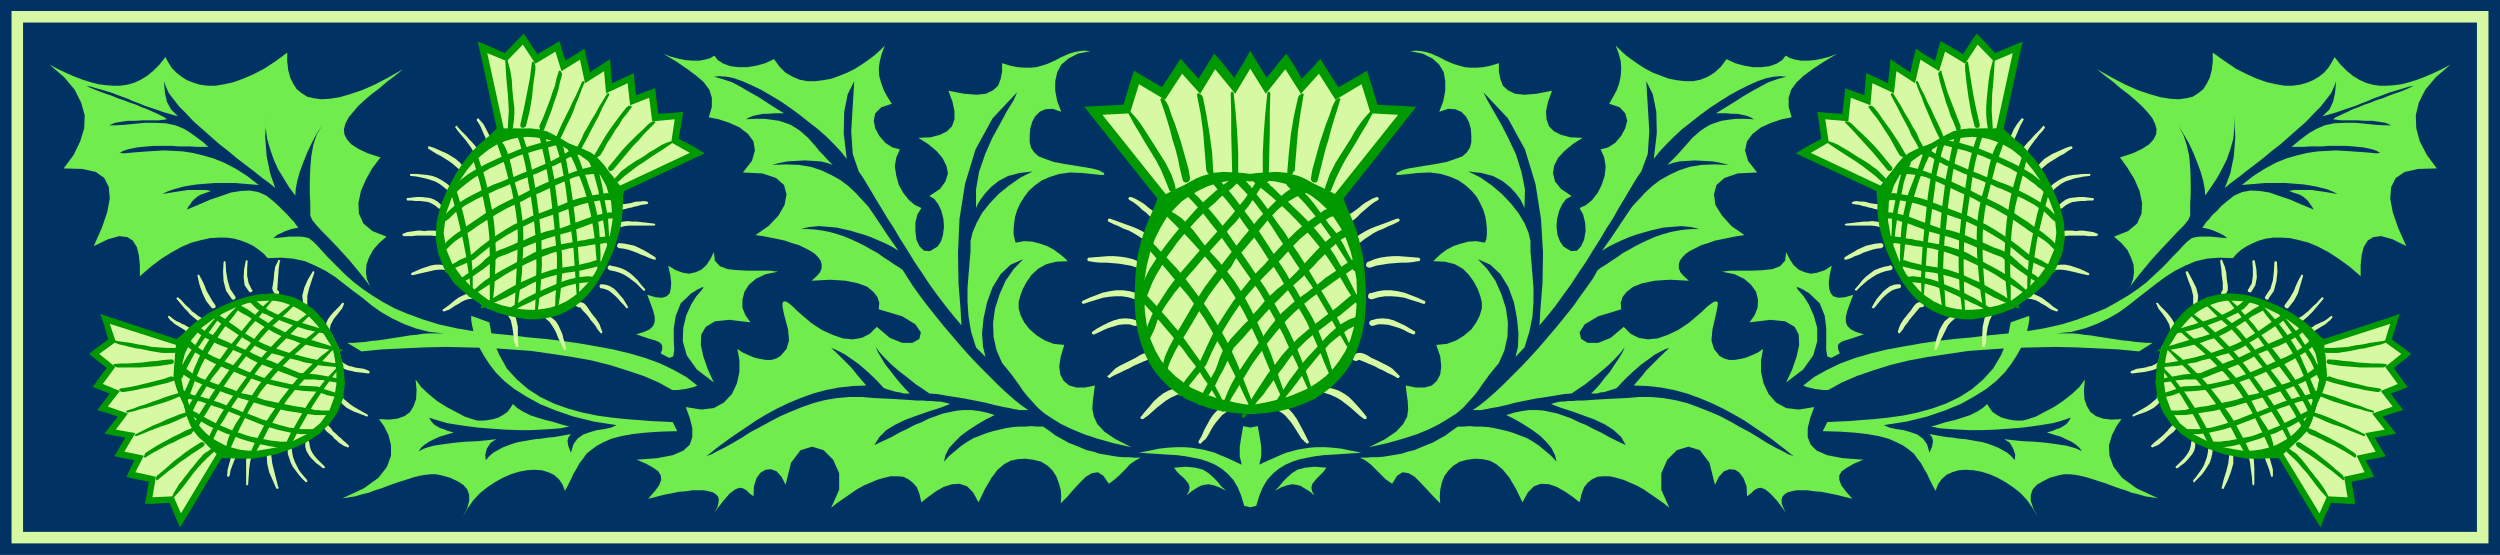
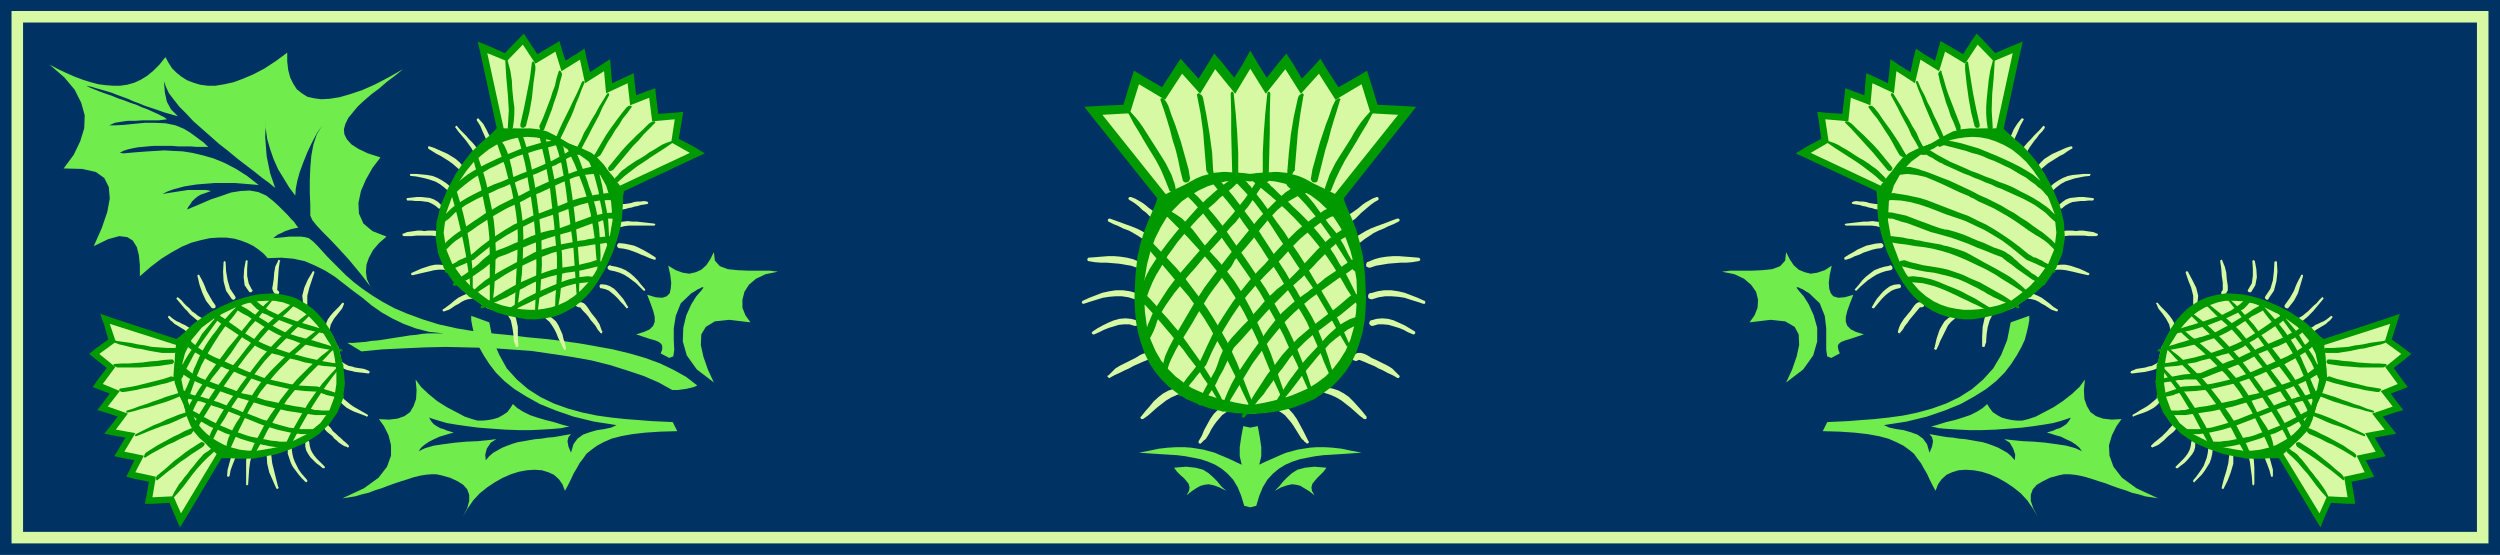
<svg xmlns="http://www.w3.org/2000/svg" width="4.987in" height="1.107in" fill-rule="evenodd" stroke-linecap="round" preserveAspectRatio="none" viewBox="0 0 4987 1107">
  <style>.pen1{stroke:none}.brush2{fill:#003363}.brush3{fill:#d8f9a3}.brush4{fill:#70ed4c}.brush5{fill:#090}</style>
  <path d="M0 1061V0h4987v1107H0v-46z" class="pen1 brush2" />
  <path d="M23 1061V22h4941v1062H23v-23z" class="pen1 brush3" />
  <path d="M2494 1061h2447V45H46v1016h2448z" class="pen1 brush2" />
  <path d="m1391 769-7 3-8 2-9 2-8 1-7 1h-11l-27-15-30-13-33-11-35-11-36-9-39-7-40-6-41-6-42-3-43-3-43-1-43-1-43 1-43 2-41 2-41 4-28-17h11l12-1 13-1 12-2 13-1 13-2 13-2 13-2 13-2 12-2 12-1 12-2 12-1h31l-29-3-27-7-24-9-23-11-21-12-20-14-18-15-19-14-18-14-18-14-19-12-20-10-21-9-23-5-24-2-27 1-8-9-10-8-10-7-12-6-13-5-14-4-15-2h-16l-17 1-18 4-19 5-19 8-20 11-21 13-21 16-22 19v-22l-2-20-4-16-8-13-11-7-16-2-22 6-29 14 16-36 11-32 5-27-2-23-9-18-17-12-27-6-37-1 20-27 13-27 8-26 1-26-7-25-13-26-21-25-29-25 17 9 17 8 16 7 16 6 16 5 15 4 15 2 15 1h14l14-2 14-4 13-6 13-8 12-10 12-12 12-15 6 11 7 11 9 9 10 8 11 7 13 5 13 4 15 2h16l18-3 18-4 19-7 21-9 21-11 23-15 23-17v18l2 17 4 15 6 12 7 11 10 8 11 7 13 3 15 2 17-1 19-3 21-6 24-8 25-11 27-14 30-17-16 13-16 12-15 13-16 12-14 12-13 12-10 12-9 11-6 12-3 11 1 10 5 10 9 10 14 9 19 9 25 8-16 21-13 23-10 23-5 24 1 21 9 20 18 15 28 11-15 13-12 14-8 15-5 14-1 15 2 14 6 13 9 12-27-35-24-29-21-23-18-19-15-15-11-12-8-10-4-9v-22l-1-23v-25l1-25 2-24 4-22 7-21 11-18-11 16-10 19-9 19-8 20-7 19-5 18-3 16-1 13-12-16-11-18-11-18-9-20-7-20-6-21-3-22 1-23-2 41 3 39 7 34 10 29-12-10-15-11-15-12-17-13-17-13-18-15-18-14-17-15-17-15-17-15-14-15-14-14-11-14-10-13-6-13-4-11 2 23 4 18 8 15 14 14-14-4-14-4-14-5-12-4-12-4-12-5-11-4-11-5-11-4-11-4-10-4-10-3-10-3-11-3-10-3-10-2 8 4 10 4 10 4 11 4 12 4 12 5 12 4 13 5 12 4 11 5 11 4 11 5 9 4 8 4 6 3 5 4-16 2h-32l-15 1h-15l-14 2-12 2-11 5h13l17-1 20-2 21-2h21l21 1 19 4 17 7 13 8 11 8 8 6 7 5 4 4 3 3 2 1v1h-23l-12-1h-25l-12-1h-36l-12 1-11 1-10 1-10 2-9 2-9 3-7 4 8 1 10-1 11-1 13-1 14-1 16-1 17-1 18 1 19 1 19 3 21 5 21 6 22 9 23 12 22 14 23 18-12-1-12-1-12-1-12-1h-39l-12 1-13 1-12 1-13 2-12 2-11 3-11 3-11 4-10 5 12-2 13-2 13-2 13-2h36l10 2-11 4-9 3-7 4-6 5-5 5-3 5-4 5-3 6 24-10 23-10 21-7 20-7 19-3 18-1 17 3 16 7 14 11 11 10 10 10 8 8 7 8 6 6 4 6 4 5-14 3-12 4-8 4-7 3-4 3-2 2-2 1v1l12-1 10-1 9-1h24l7 1 8 2 9 7 9 9 9 10 10 11 12 12 12 12 13 13 16 14 17 13 19 13 21 13 24 13 26 11 30 11 32 10 36 8 24 4 27 4 29 3 31 3 32 4 33 3 34 4 35 5 34 6 33 6 33 8 31 9 30 11 27 13 25 14 22 17z" class="pen1 brush4" />
  <path d="m1342 842-20-1-22-1-25-2-27-2-28-3-29-4-29-6-29-8-28-10-27-13-25-16-22-19-20-22-15-27-13-30-7-35-36-13v9l2 11 3 13 4 15 7 15 9 16 11 17 13 17 17 17 20 16 24 15 27 15 32 13 35 12 41 10 45 7-11 5-14 3-14 2-14 4-14 5-11 8-8 11-5 17-5-12-2-11 2-8 5-6-12 2-11 2-12 2-12 1-12 2-12 1-12 2-11 2-12 2-10 3-11 4-10 4-9 5-9 5-8 7-7 8-1-11 3-12 8-12 11-7-17 2-20 2-23 1-22 2-23 3-20 3-17 5-13 6 5-7 7-6 9-6 10-5 11-5 10-3 10-3 8-2-6-2-7-2-7-3-7-2-7-4-6-4-5-6-4-7 9 3 13 4 14 4 18 3 21 3 23 3 26 2 28 2 28 1h23l20-1 17-1 13-1 11-1 9-2 7-1-15-4-16-5-16-4-17-5-15-5-14-7-11-7-9-8-5 8-6 8-9 6-9 5-10 3-11 2-10 1h-10l-11-3-15-5-17-9-19-10-19-12-17-14-15-14-11-15 2 21-1 18-5 14-7 12-11 8-14 5-17 2-20-1 10 14 9 18 5 20v21l-8 22-17 22-29 21-43 20 13-2 13-2 13-4 13-3 13-5 13-4 13-5 14-5 12-4 13-4 12-4 12-3 12-2 11-1h10l10 2 18 5 15 7 11 7 8 9 4 11v12l-4 15-9 17 10-17 11-16 13-14 15-12 15-10 16-9 16-7 16-5 16-3 15-1 15 1 13 4 11 5 10 9 7 10 5 13 6-11 6-12 5-11 6-10 6-11 7-9 7-10 10-8 11-8 13-7 16-7 19-5 22-4 26-3 30-2 34-1-9-18zm82-79-12-26-9-26-5-23 1-21 9-15 18-11 29-3 42 5-10-14-6-15v-16l4-16 9-14 14-12 19-9 25-5-16-2h-42l-22-1-20-2-16-6-10-11-2-17-7 14-8 12-10 9-11 5-13 3-13-2-14-5-15-9 4 18 2 16-1 12-2 9-6 6-9 3-13-1-17-5 7 18 5 14 3 12v10l-3 8-7 7-11 5-16 5 15 5 12 4 11 3 7 3 5 4 2 4v7l-3 8 17 9 8-3 2-13-1-19v-24l4-25 10-25 21-20 7-4 6-4 5-2 3-2h3v1l-2 3-4 5-8 9-10 16-10 22-6 25-1 27 8 28 20 28 34 26zm1022 216-10-9-8-10-8-8-9-8-11-7-15-4-19-2-24 2 6 8 7 7 7 6 5 6 4 5 2 7-1 7-5 9 10-8 9-6 9-5 8-2 8-1 10 2 11 4 14 7z" class="pen1 brush4" />
-   <path d="m1984 828-18 9-17 10-17 11-15 11-13 13-11 12-7 14-3 13 11-12 12-10 12-10 12-8 12-7 13-5 13-5 13-4 13-3 13-3 13-2 12-1h13l12-1 12 1h12l13 9 12 9 13 7 12 7 13 5 12 5 12 5 13 3 12 4 12 2 12 2 12 2 12 1h11l12 1h11l-9 5-8 5-6 5-5 6-6 6-7 7-10 9-12 9-11-16-11-7-12 2-12 7-12 12-13 14-12 14-13 13 1-13-1-14-4-14-5-13-7-11-10-10-13-8-16-4-16-2-15 1-14 3-13 7-13 11-12 16-13 22-13 27-11-20-12-12-15-5-15 1-16 5-16 9-15 11-14 11-4-17-5-13-8-9-9-7-10-5-12-1h-13l-13 3-14 4-14 6-14 6-14 8-13 9-13 9-13 9-11 9 16-36v-33l-12-27-19-19-23-7-23 7-19 25-11 44-8-16-10-11-11-4-11 1-10 6-8 11-5 16-1 20-8-6-6-6-7-4-7-1-8 3-11 8-13 15-18 23 6-10 2-8 1-8-2-6-4-4-6-4-8-2-10-2h-23l-13 2-14 1-14 3-16 3-15 4-16 4 13-15 9-12 4-11-1-9-5-8-10-7-14-8-19-8 41-3 31-6 21-9 13-12 5-15v-18l-5-20-8-22 31 5 25-3 20-11 16-17 10-21 5-23v-24l-4-22 10 7 11 5 12 5 12 3 12 2h11l10-3 8-5 12-14 5-17-2-22-8-30-3-15v-8l3-3 5 1 6 4 7 6 8 8 8 7 20 17 21 14 22 10 20 7 20 2 18-3 16-8 14-14 26 22 25 10h20l14-8 3-13-11-16-26-16-47-14 1-13-4-12-8-10-12-10-19-7-24-5-31-2-37 2 10-9 7-8 3-8v-8l-2-7-5-7-7-7-9-6-10-5-12-6-14-4-14-5-14-3-15-3-15-3-15-2 26-18 20-21 12-21 4-21-5-19-16-14-27-9-39-2 18-23 6-21-3-18-11-15-17-13-20-9-21-7-20-4 6-21v-18l-5-16-11-15-15-13-19-14-22-15-25-15 15 6 15 4 15 3 14 1h13l11-2 11-3 8-5 7 9 11 7 14 5 16 2h18l18-3 18-5 17-8 11 15 12 12 14 8 14 6 16 3h15l16-2 17-3 16-6 15-6 16-8 14-9 13-9 12-9 11-10 9-9-6 16-4 15-2 15 1 15 4 14 5 14 7 13 9 14-21 7-12 12-3 15 3 15 8 15 12 14 14 9 15 4-7 16-3 18 3 19 5 18 9 16 11 14 12 10 13 6-8 13-4 16v17l2 17 6 13 9 9 12 1 15-9 7-10 4-13 2-16-1-16-4-16-6-13-8-11-10-6 21-14 11-15 5-16-3-15-8-16-12-14-17-14-19-12 24-1 19-5 14-7 10-10 5-14v-16l-4-19-8-22 31 6 25 2 19-2 14-7 10-9 5-13 3-15v-17l16 5 15 3 14 1h12l11-1 11-3 10-3 9-4 9-4 9-5 9-4 9-4 10-3 10-2 10-1 12 1-25 5-19 10-14 12-8 15-4 18v19l4 21 8 21-17-6-15 1-11 5-9 9-6 11-4 14-1 14v13l3 11 6 9 9 8 13 5 17 6 21 4 25 4 30 5 8 2 7 2 5 3 4 2 1 3-1 1h-6l-9-1-28-3-24-1-22 3-19 6-16 7-14 10-12 11-9 12-8 13-6 13-4 13-2 13-1 12v11l2 9 2 7 17-3 16 1 16 4 14 5 13 7 11 8 10 8 7 7-23 1-20 5-16 9-13 12-10 14-8 15-5 14-3 12v12l4 14 7 14 11 14 14 12 16 10 18 7 21 2-7 23-3 20 2 16 7 13 11 9 14 4h17l20-4-2 16-2 15-1 16 3 15 7 15 14 15 22 15 32 16-36-8-32-9-27-9-24-10-21-10-18-11-15-10-13-11-11-12-10-11-9-11-8-12-8-11-8-11-9-11-9-11-11-25-6-27-1-28 4-29 9-28 12-27 16-23 19-20-25 11-20 19-16 26-11 30-7 32-3 30 2 27 5 20-19-19-10-32-5-30-2-29v-27l2-26 2-24 2-23v-21l4-17 8-19 11-20 15-19 18-19 21-17 23-16 24-12-26 3-23 6-19 10-15 12-12 13-9 12-6 10-3 7v-37l6-35 12-35 14-32 16-29 14-26 13-21 7-16-49 52-34 62-21 69-11 70-3 67 1 61 4 50 2 34-16-19-16-20-16-21-16-22-15-23-15-22-14-23-14-22-13-22-13-20-12-20-11-18-10-17-9-15-8-13-7-10-12-35-3-45 3-50 3-50-13 26-7 35-1 43 6 51-11-14-14-15-15-15-17-15-18-14-19-15-19-14-19-13-20-12-19-11-19-9-18-8-17-6-15-3-14-1-11 1 18 5 18 6 17 9 17 10 18 10 17 11 17 11 18 11h-20l-11 1h-10l-11 2-9 2-8 3-7 4 19-1h18l15 2 14 2 12 4 11 4 10 6 9 6 8 7 8 7 7 8 8 9 7 9 9 9 8 9 10 10-11-4-13-3-15-1-17-1-17 1-17 1-16 3-15 4 28-1 26 1 24 4 21 7 19 9 18 10 16 12 14 13 13 14 13 14 11 16 10 15 10 15 10 15 10 14 9 13-13-8-14-7-14-6-14-6-14-5-14-4-13-4-14-3-13-3-12-1-12-1-11-1-11 1-9 1-9 2-7 2h14l15 1 14 2 15 3 14 4 15 5 14 6 13 6 14 7 12 7 13 7 11 8 11 7 10 7 10 6 8 6 10 16 11 17 13 18 15 20 16 20 17 21 17 20 18 21 18 20 19 20 18 18 17 17 17 16 16 14 15 12 13 9h-18l-4-1-7-1-8-2-12-2-18-4-19-5-21-4-20-4-19-3-19-3-17-3-15-1-13-9-15-10-16-13-17-13-15-13-13-13-11-12-7-10 4 10 7 12 8 13 11 14 10 13 11 13 9 10 8 8h-12l-7-2-7-1-8-2-6-2-7-2-5-2-17-18-17-16-15-13-14-10-13-9-11-6-10-5-8-3 15 14 12 12 10 10 8 9 7 9 6 7 6 7 6 7-27 1-27 3-26 5-26 7-25 9-24 10-23 11-22 12-20 12-19 13-18 12-16 11-15 11-12 9-11 9-8 6 11-4 13-7 14-7 16-9 17-10 17-11 19-10 20-11 21-11 21-9 22-9 23-8 23-6 24-4 24-2h25l24 2 21 1 19 1 17 1 15 1 14 1h12l10 1h9l8 1h7l5 1 5 1 4 1 3 1 3 1-21 8-22 7-23 8-22 8-21 10-18 11-14 14-10 16 17-8 17-8 16-9 15-7 15-8 15-6 14-7 14-5 14-5 14-3 15-3 14-1h14l15 2 15 3 16 5z" class="pen1 brush4" />
  <path d="m2397 883 2-2 3-3 3-2 2-3 5-8 4-8 5-8 5-7 6-7 6-7 7-5 8-5 2-1 2-2 1-2v-2l-1-2-2-2-2-1h-2l-12 4-9 7-9 9-7 10-6 11-6 11-5 12-6 10v4h1l1 1h2l1-1 1-1zm-117-47 10-7 9-8 9-8 9-7 9-7 10-6 11-5 11-4 2-1 2-1 1-2v-2l-1-3-2-1-2-1h-2l-13 2-12 4-11 6-9 7-10 9-8 10-8 9-8 10-1 1-1 1v2l1 1 1 1h3zm-65-83 9-5 9-4 10-5 9-4 9-5 9-4 9-4 10-4h3l1 1 2 1h2l3-1 2-1 1-2 1-3-1-3-1-2-3-1-6-3h-7l-7 2-6 3-8 5-8 4-8 4-8 4-8 4-8 5-7 7-7 7h-1l-1 1v1l1 1 1 1 1 1h2l1-1zm-32-86 9-4 10-5 10-4 10-3 10-3 10-1h11l10 3h4l2-2 1-1v-5l-1-2-2-1-11-3-11-1-12 1-11 3-12 5-10 5-11 6-9 6-1 1-1 1v2l1 1 1 1h3zm-21-61 12-4 13-4 13-4 13-2 12-1h13l13 2 13 4h3l2-1 2-1 1-3v-2l-1-3-1-2-3-1 1 1-14-4-14-2h-14l-13 2-14 3-13 5-13 5-13 6h-1v1l-1 2v1l1 1 1 1h2zm10-85 12 2 12 1h12l12 1 12 1 12 2 12 2 12 4h2l3-1 2-1 1-2v-5l-2-2-2-1-12-5-12-3-13-2-12-1h-13l-13 1-12 1-13 1h-1l-1 1-1 2v2l1 1 1 1h1zm39-79 10 5 10 4 10 5 11 4 9 5 10 6 9 6 9 7 2 1h6l2-2 1-3v-5l-2-2-10-6-10-6-10-5-10-4-11-4-11-4-11-4-11-4h-2l-1 1-1 1v3l1 1zm42-43 7 4 7 5 6 5 6 6 7 5 6 6 6 6 7 5 2 1h3l3-1 2-2 1-3v-3l-1-2-2-2-7-4-7-5-7-5-7-6-7-5-7-4-7-4-8-3h-3l-1 1-1 1v2l1 1 1 1z" class="pen1 brush3" />
  <path d="M2494 365h7l6-1h6l7-1 12-1 12-1 13 1 15 3 15 5 18 8 20 12 22 17 14 12 12-14 130-164 22-28-35-2-42-2-14-46-7-22-20 12-37 21-24-37-12-20-16 18-21 22-17-29-14-21-16 19-23 29-17-27-16-27-15 27-17 27-23-29-17-19-13 21-18 29-20-22-16-18-13 20-24 37-36-21-20-12-7 22-14 46-43 2-35 2 22 28 131 164 11 14 15-12 22-17 20-12 17-8 16-5 14-3 13-1 13 1 12 1 6 1h7l6 1h6z" class="pen1 brush5" />
  <path d="M2494 347h7l8-1 8-1 8-1h8l8-1h9l9 1 10 1 10 3 11 3 12 5 13 7 13 8 15 10 15 12 131-164-55-3-18-58-52 31-33-52-36 40-31-49-39 49-31-50-30 50-40-49-30 49-36-40-34 52-52-31-18 58-55 3 131 164 15-12 15-10 13-8 13-7 12-5 11-3 10-3 10-1 10-1h8l9 1h8l8 1 7 1 8 1h7z" class="pen1 brush3" />
  <path d="m2252 228 10 19 11 18 11 19 11 18 11 18 10 19 8 19 8 20 1 3 2 1 3 1h3l2-1 2-2v-5l-2-9-3-8-3-9-4-8-4-8-4-8-5-8-5-8-7-11-7-11-7-11-7-11-7-11-7-10-8-10-9-10-1-1h-2l-1 1-1 1v2l1 1zm63-28 7 20 6 19 6 20 5 20 6 19 5 20 4 20 5 20 1 3 2 2 2 1h3l3-1 2-2 1-2 1-3-3-18-5-18-5-18-5-18-6-18-6-18-7-18-6-18-2-4-2-4-3-4-3-3-1-1h-4l-1 1v3zm73-9 7 36 5 36 3 37 3 36v3l1 2 1 2 1 2 2 2 2 1 2 1h2l2-1 1-2 1-3-1-2-2-36-5-37-6-36-7-36-1-3-1-2-2-2-2-1-1-1-1-1h-2l-1 1-1 1v3zm67-4 1 39v39l1 40 1 39 1 3 1 1 2 2h4l2-2 1-1 1-3v-39l-2-40-3-39-4-39v-1l-1-2-1-1h-2l-1 1-1 2v1zm282 41-10 19-11 18-11 19-11 18-11 18-10 19-9 19-8 20-1 3-2 1-3 1h-2l-3-1-1-2-1-3v-2l3-9 3-8 3-9 4-8 4-8 4-8 5-8 5-8 7-11 7-11 7-11 6-11 7-11 7-10 8-10 9-10 1-1h3l1 1 1 1v2l-1 1zm-64-28-6 20-6 19-6 20-5 20-6 19-5 20-5 20-5 20-1 3-1 2-3 1h-3l-3-1-1-2-2-2v-3l3-18 5-18 5-18 5-18 6-18 6-18 7-18 6-18 2-4 2-4 2-4 4-3 1-1h3l1 1 1 1v1l-1 1zm-73-9-6 36-5 36-3 37-3 36v3l-1 2-2 2-1 2-1 2-2 1-2 1h-3l-2-1-1-2v-5l3-36 4-37 6-36 8-36 1-3 1-2 2-2 2-1 1-1 1-1h1l1 1 1 1 1 1v1l-1 1zm-66-4-1 39v39l-1 40-1 39-1 3-1 1-2 2h-5l-1-2-2-1v-42l2-40 3-39 4-39v-1l1-2 1-1h2l1 1 1 2v1z" class="pen1 brush5" />
  <path d="m2494 353 13 1 15 1 16 3 18 4 19 5 19 8 20 9 18 12 18 14 17 17 15 20 13 24 10 27 7 31 4 35v39l-4 39-7 33-11 30-13 25-15 21-16 17-18 15-18 11-19 9-19 7-18 5-17 4-15 3-13 1-11 2-8 1-8-1-11-2-13-1-15-3-17-4-18-5-18-7-19-9-18-11-18-15-17-17-15-21-13-25-10-30-8-33-4-39v-39l4-35 7-31 10-28 13-23 15-21 17-17 18-15 19-12 19-9 19-7 19-6 18-4 16-2 15-1h13z" class="pen1 brush3" />
  <path d="m2605 883-3-2-2-3-3-2-2-3-5-8-5-8-5-8-5-7-6-7-6-7-7-5-8-5-2-1-1-2-1-2v-2l1-2 1-2 3-1h2l11 4 10 7 8 9 7 10 6 11 6 11 6 12 5 10 1 1v1l-1 2h-1l-1 1h-1l-1-1-1-1zm116-47-9-7-9-8-9-8-9-7-9-7-10-6-11-5-12-4-2-1-1-1-1-2v-2l1-3 1-1 2-1h2l13 2 12 4 11 6 10 7 9 9 9 10 8 9 8 10 1 1v4l-1 1h-4zm65-83-9-5-9-4-9-5-9-4-9-5-10-4-9-4-10-4h-2l-2 1-1 1h-3l-3-1-2-1-1-2v-3l1-3 1-2 2-1 6-3h7l7 2 6 3 8 5 9 4 8 4 8 4 8 4 8 5 7 7 7 7 1 1v2l-1 1-1 1h-3l-1-1zm33-86-10-4-9-5-10-4-10-3-10-3-11-1h-10l-10 3h-4l-2-2-1-1-1-2 1-3 1-2 2-1 11-3 11-1 12 1 11 3 11 5 11 5 10 6 10 6 1 1v3l-1 1-1 1h-2zm20-61-12-4-13-4-12-4-13-2-13-1h-13l-13 2-13 4h-2l-3-1-2-1-1-3v-2l1-3 2-2 2-1v1l14-4 13-2h14l14 2 13 3 13 5 13 5 13 6h1l1 1v4l-1 1h-3zm-10-85-12 2-12 1h-12l-12 1-12 1-12 2-12 2-12 4h-2l-3-1-2-1-1-2v-2l1-3 1-2 3-1 12-5 11-3 13-2 12-1h13l13 1 13 1 12 1h1l2 1 1 2v2l-1 1-2 1h-1zm-39-79-10 5-10 4-10 5-10 4-10 5-9 6-9 6-9 7-3 1h-5l-2-2-2-3v-2l1-3 2-2 10-6 10-6 10-5 10-4 11-4 11-4 10-4 11-4h3l1 1 1 1v2l-1 1-1 1zm-41-43-7 4-7 5-6 5-7 6-6 5-6 6-6 6-7 5-3 1h-3l-2-1-2-2-1-3v-3l1-2 2-2 7-4 7-5 7-5 7-6 7-5 7-4 7-4 8-3h2l1 1 1 1v3l-1 1z" class="pen1 brush3" />
  <path d="m2494 362 16-2h17l17 2 18 4 18 6 17 8 18 10 16 12 16 15 14 17 13 20 11 22 9 25 7 27 5 30 1 33-2 32-4 29-7 25-10 23-12 19-13 17-15 15-16 12-17 11-18 8-17 7-18 6-17 4-17 4-16 3-14 2v18l30-2 28-4 25-6 24-9 21-9 18-12 17-13 15-15 13-16 11-17 9-19 7-20 6-21 4-22 2-23 1-24-2-45-4-37-7-30-7-25-8-20-7-16-6-14-4-12-4-2-6-2-7-4-8-4-10-5-10-5-11-5-13-5-13-5-13-4-14-4-15-3-15-2-16-1-15 1-16 2-16-2-15-1-15 1-15 2-15 3-14 4-14 4-13 5-12 5-11 5-11 5-9 5-8 4-7 4-6 2-4 2-4 12-6 14-7 16-8 20-8 25-7 30-4 37-2 45 1 24 2 23 4 22 6 21 7 20 9 19 11 17 13 16 15 15 17 13 18 12 21 9 24 9 25 6 28 4 30 2v-18l-14-2-16-3-17-4-17-4-18-6-17-7-18-8-16-11-16-12-15-15-14-17-11-19-10-23-7-25-4-29-2-32 1-33 5-30 7-27 9-25 11-22 12-20 15-17 15-15 17-12 17-10 17-8 18-6 18-4 17-2h17l16 2z" class="pen1 brush5" />
  <path d="m2442 807-7-16-8-15-8-16-9-15-9-14-10-15-10-14-10-14-10-14-11-14-11-13-11-13-12-13-11-13-12-13-12-12-3-2h-5l-2 2-2 2-1 3v2l2 3 12 13 11 12 12 13 11 13 11 13 11 13 11 14 11 13 10 14 11 14 10 13 9 15 10 14 9 14 9 15 9 15 1 1h3l1-1 1-1v-2l-1-1zm61 10-8-23-9-23-9-23-9-23-10-22-11-23-12-21-13-22-14-22-15-21-15-20-15-20-16-19-17-18-17-18-17-18-2-2h-6l-2 2-2 2v6l2 2 17 20 18 20 17 20 16 20 17 20 16 22 15 22 14 23 11 20 11 19 10 21 10 20 10 20 9 20 10 21 10 20 1 1h1l1 1h1l1-1 1-1v-2zm64-15-7-24-8-23-8-24-8-23-9-22-10-23-10-22-11-23-8-15-8-15-9-14-9-14-10-13-10-13-11-13-11-12-11-12-10-13-9-12-10-13-11-12-11-11-13-9-14-8-2-1h-2l-2 1-1 2-1 2v2l1 2 1 2 22 22 22 22 21 23 21 24 20 25 18 25 17 26 16 28 11 22 11 23 10 22 9 23 9 22 9 23 10 22 10 23 1 1h1l1 1h1l1-1 1-1v-2zm52-19-10-31-11-30-12-30-14-30-14-28-16-29-17-29-19-28-16-24-16-23-16-23-15-22-17-22-17-20-18-20-20-19-2-2h-6l-2 1-1 2-1 3v3l2 2 19 19 18 20 16 21 17 21 15 22 16 22 16 23 16 23 19 28 16 28 16 29 15 28 13 29 14 29 13 30 13 29v1l1 1h4l1-1v-3zm43-31-6-18-5-17-6-18-6-17-7-17-7-17-8-16-10-17-11-18-10-18-11-17-10-18-11-17-11-17-11-17-11-17-11-17-11-16-12-16-12-16-12-16-13-16-13-15-14-15-2-2h-5l-2 2-2 2v6l1 2 12 14 11 14 12 14 11 14 11 14 10 15 11 15 11 15 13 19 12 19 13 19 12 19 11 19 12 19 11 19 12 20 9 16 7 16 7 15 7 16 7 16 6 16 7 16 7 16 1 1h1l1 1h1l1-1 1-1 1-1v-1zm30-65-8-18-8-18-9-18-10-17-10-17-10-17-11-17-10-17-13-22-14-22-14-20-13-21-15-20-14-20-15-21-16-20-4-5-3-5-4-4-4-5-4-4-5-4-5-3-5-3-2-1h-2l-2 1-2 1-1 2v5l2 2 21 22 20 22 18 24 17 25 16 25 17 25 17 26 18 26 12 17 10 17 10 17 10 17 10 17 9 17 10 17 10 17 1 1h3l1-1 1-1v-2zm21-82-7-17-8-16-8-16-8-15-10-15-9-16-10-15-11-15-12-15-12-14-13-14-13-13-13-12-13-13-14-12-13-13-4-3-3-4-4-3-4-3-4-3-4-3-4-2-5-2h-5l-2 1-2 2v5l1 2 2 2 17 14 17 14 16 14 16 15 16 16 15 16 15 17 14 17 11 14 11 15 10 15 10 16 9 15 9 16 10 15 10 15 1 1 1 1h3l1-1v-3zm-4-68-7-9-6-10-6-10-5-10-5-10-6-10-6-10-7-9-11-13-9-13-10-13-10-14-10-12-11-12-13-11-13-9-2-1h-2l-2 1-1 1-1 2v2l1 2 1 2 18 17 18 19 16 19 15 19 15 21 15 21 14 22 14 22 2 3 3 3 3 3 4 2 1 1h1l2-1 1-1v-3l-1-1z" class="pen1 brush5" />
  <path d="m2279 633 2-18 5-18 6-17 7-17 7-14 8-13 8-14 8-13 9-12 9-13 10-12 10-12 10-11 11-12 11-11 11-11 12-10 11-11 13-10 12-10 4-4 3-3 4-2 6 1h2l2-2 2-1 1-3v-2l-1-2-2-2-2-1-4-1-3-1h-4l-3 1-20 14-19 15-18 16-17 16-16 18-15 17-16 19-15 19-12 16-12 18-11 17-9 18-7 19-5 19-2 20 2 20v1l1 2 1 1h2l2-1 1-2v-1zm6 56 6-9 5-9 5-10 4-10 3-10 5-11 5-9 6-10 9-13 10-14 10-12 10-13 10-12 10-11 10-12 10-12 10-11 11-12 10-11 10-12 10-12 11-11 10-13 10-12 5-6 4-6 4-6 4-6 4-6 4-6 4-6 4-6 3-4-3 3 4-2 2-1 1-1 2-1 1-1 2-1 2-2v-5l-2-2-2-1-3-1-2 1-6 2h-1l-5 2-1 1-1 1-1 1-3 5-11 17-11 16-12 15-12 15-13 15-13 15-13 14-13 15-14 14-13 15-13 15-13 15-12 15-12 16-11 17-11 17-5 9-5 9-4 10-4 9-3 10-3 10-3 10-3 10v2l1 1 1 1h3l1-1 1-1zm40 63 2-10 3-9 3-9 4-9 4-8 4-8 5-9 5-8 12-19 11-18 11-19 11-18 11-18 13-18 13-17 14-17 5-6 4-7 3-6 5-6 16-18 16-19 15-20 16-19 17-18 18-15 21-12 23-9h2l3-2 1-1 1-3v-2l-1-3-1-1-3-1-11-2-10 1-9 4-9 5-9 6-8 7-8 7-7 7-16 16-15 16-14 17-14 17-14 17-13 17-14 18-14 18-12 16-12 16-11 17-11 17-10 17-10 17-10 17-10 18-9 17-8 18-5 19v21l1 2v1h4l1-1v-1zm33 36 5-8 6-7 6-8 6-7 6-8 6-7 7-8 6-7 11-25 12-24 13-23 14-23 15-22 16-21 18-21 19-20 18-18 17-18 17-19 18-18 19-16 20-15 21-12 24-8 3-1 1-2 1-3v-2l-1-3-2-1-3-1h-11l-8 1-8 3-8 3-7 5-7 5-7 5-7 5-15 11-14 12-13 13-13 12-12 13-12 13-12 14-13 13-18 20-16 20-16 21-14 21-14 22-13 23-11 23-11 24-3 6-3 5-4 5-4 5-4 5-4 5-4 5-4 5-5 7-5 8-4 7-2 9v1l1 2 1 1h3l1-1 1-1z" class="pen1 brush5" />
  <path d="m2397 807 10-13 9-14 9-13 7-15 8-14 7-15 7-14 7-15 16-17 15-17 16-17 15-17 16-17 16-16 16-16 18-16 8-7 8-8 8-8 8-8 7-8 8-8 8-8 8-8 4-4 5-4 4-4 5-4 5-4 5-3 5-3 6-3 2-1 2-1 1-2 1-3-1-3-1-2-2-1h-3l-1-1-2-1h-3l-16 10-15 11-14 12-13 13-13 14-13 14-13 14-13 13-4 4-4 3-4 3-3 3-4 3-4 3-4 3-4 4-12 11-11 12-10 12-11 12-10 12-11 11-11 12-11 12-9 12-8 13-6 14-5 15-4 10-5 9-5 9-5 9-5 9-5 10-5 9-3 10v4h1l1 1h2l1-1 1-1z" class="pen1 brush5" />
  <path d="m2443 819 13-24 14-23 14-23 14-23 16-22 16-22 17-21 18-21 16-16 17-15 17-14 18-13 18-13 18-13 19-12 18-13v1h1l3-1 2-2 1-2v-3l-1-3-2-2-3-1h-10l-9 6-9 6-9 7-9 6-9 6-9 6-8 7-9 7-6 5-6 4-6 5-6 4-7 5-6 5-6 4-6 5-10 9-10 9-9 10-8 10-8 10-8 11-8 12-8 11-11 15-11 16-10 15-10 15-9 16-8 17-7 17-5 18v3l1 1h3l1-1 1-1zm40 13 6-8 6-7 7-8 6-8 6-7 7-8 6-9 6-8 5-7 5-7 5-7 5-7 5-6 5-7 5-7 5-7 15-17 16-16 16-14 18-13 17-13 18-12 17-14 17-14 3-1 2-2 1-3v-2l-1-3-2-2-3-1h-3l-3 1h-2l-3 1-2 1-13 11-13 11-13 10-13 10-13 10-13 10-13 11-13 11-17 17-16 18-14 19-15 19-13 20-13 20-12 20-12 21-1 1v2l1 1 1 1h3l1-1zm63-19 10-11 10-12 9-11 10-13 9-12 9-12 10-12 10-12 9-11 11-11 10-11 12-10 12-9 12-9 14-7 14-7 2-1 2-2 1-2v-3l-1-2-2-2-2-1h-3l-11 3-11 4-11 6-10 6-9 8-9 8-8 8-8 9-14 15-14 15-13 15-12 16-12 16-11 17-11 17-10 17v3l1 1 1 1h2l1-1 1-1z" class="pen1 brush5" />
  <path d="m887 621 2-1 3-1 3-1 2-1 6-4 6-4 6-3 6-4 6-3 6-2 7-1 7-1h3l2-2 1-1v-2l-1-2-1-1-2-1-9-1-9 1-9 4-8 4-8 6-7 6-8 6-7 5h-1v3l1 1h3zm-64-72 9-2 8-2 9-2 9-2 8-2 9-1h9l9 2h4l1-2 1-1v-3l-2-2h-1l-9-3-10-1h-9l-10 2-9 3-9 3-9 4-9 4h-1v1l-1 1v2h1l1 1h1zm-17-78h16l8-1h31l8 1h1l1 1v1l1 1 2 1 2 1h1l2-1 1-2 1-2-1-2-1-2-4-4-4-2-5-1h-12l-8 1-6-1h-7l-7 1-7 1-7 1-7 3h-2v4h1l1 1h1zm7-71h8l8 1h9l8 1 8 1 7 3 7 4 6 5 1 1h3l2-1 1-1v-3l-1-2-6-6-8-5-8-3-9-1-9-1h-9l-9 1-9 1h-1v1h-1v2l1 1v1h1zm7-49 10 1 10 2 9 2 10 3 9 3 9 5 8 6 8 7 2 1h2l1-1 2-1 1-2v-2l-1-1-1-2v1l-8-7-9-6-9-5-10-4-11-2-10-1-11-1h-13v3l1 1h1zm35-54 8 5 8 5 8 4 8 5 8 5 7 5 7 6 7 6 2 1h3l2-1 1-2 1-2-1-1-1-2-6-7-8-7-8-5-8-5-9-4-9-4-9-4-9-3h-3v4l1 1zm54-42 5 7 5 6 6 7 5 6 5 7 5 7 4 7 4 8 1 2 2 1h4l1-1 2-2v-2l-1-2-4-8-5-7-6-7-6-6-6-7-6-6-6-6-6-7v-1h-2l-1 1-1 1v1l1 1zm42-15 7 11 5 12 5 11 5 12 2 2 2 1h1l2-1 2-1 1-2v-4l-7-11-6-12-6-11-9-10-1-1h-1l-1 1-1 1v2z" class="pen1 brush3" />
  <path d="m1128 298 5 2 4 2 5 2 4 2 9 3 8 4 9 5 9 6 9 9 9 12 10 15 9 19 6 13 13-7 145-68 24-11-23-14-29-15 6-36 3-18-18 2-32 2-4-33-2-18-17 6-21 8-3-25-2-19-17 8-26 12-2-25-2-23-20 13-20 13-7-28-4-19-17 11-21 13-7-22-5-17-15 9-29 17-18-27-9-14-12 12-26 27-29-13-25-10 6 26 34 156 3 14 13-3 21-4 18-2h15l12 2 11 3 9 4 8 5 8 5 4 2 5 2 4 3 4 2z" class="pen1 brush5" />
  <path d="m1134 286 10 4 12 4 11 5 13 6 12 10 13 14 13 19 13 25 145-68-37-21 7-46-45 4-6-47-38 15-5-44-43 20-4-44-38 24-10-47-37 23-12-39-40 24-25-38-32 33-39-16 34 156 28-5 23-1 18 2 16 4 12 6 11 6 10 6 10 6z" class="pen1 brush3" />
  <path d="m1008 123 2 32 3 33 2 32-2 33v2l1 1 1 2 2 1h2l2-1 1-2 1-1 2-14 1-14v-13l-2-15-2-20-1-19-3-19-5-19v-1l-1-1h-3l-1 1v2zm53 2-4 31-6 31-6 30-7 31v4l2 2 1 1h4l2-2 2-1 7-28 5-28 3-29 4-28v-7l-1-4-1-3v-1l-1-1h-3v1h-1v1zm53 19-4 13-3 14-5 13-4 13-5 13-5 13-5 13-6 13-1 2v3l1 2v2l1 2 1 1h4l1-1 2-2v-1l5-13 5-13 5-13 4-13 5-14 4-13 3-14 4-14v-4l-1-1-1-2v-1h-1l-1-1h-2v1l-1 1v1zm47 19-6 14-6 13-7 14-6 13-7 14-7 14-6 13-6 14v3l1 2 1 1h4l1-1 1-1 7-14 6-13 7-14 6-14 5-14 6-14 5-14 6-14v-2l-1-1h-3l-1 1zm179 123-13 9-14 9-14 9-13 9-14 9-13 10-13 10-12 11-1 1h-4l-2-1-1-2v-3l1-2 5-5 4-5 5-5 6-4 5-4 6-4 6-4 6-4 9-5 8-5 8-6 9-5 8-5 8-5 9-4 9-3h3l1 1v1l-1 1v1h-1zm-34-40-11 11-11 11-10 12-11 11-10 12-10 12-10 12-10 12-2 1-2 1h-4l-1-2-1-2v-2l1-2 9-11 9-11 9-11 10-11 10-10 10-10 11-10 10-10 2-2 3-2 3-2 4-1h2l1 1v2l-1 1zm-47-31-8 11-9 11-7 12-8 11-7 12-8 12-7 13-7 12-1 1-1 1-2 1-1 1-2 1h-3l-2-1-1-2v-1l1-2 1-1 7-12 7-12 7-12 8-12 8-11 8-11 9-12 9-11 2-1 1-2h6l1 1v2l-1 1zm-44-25-7 13-7 13-6 14-7 13-7 13-7 14-7 13-7 13-1 1-2 1h-3l-1-1-1-1v-4l7-13 6-14 8-13 7-13 8-13 7-13 8-13 8-13 1-1h2l1 1v3z" class="pen1 brush5" />
  <path d="m1132 290 18 11 21 16 22 21 19 28 13 33 5 39-8 46-22 52-16 25-17 21-17 17-17 13-17 9-18 7-17 4-16 1h-16l-15-1-14-3-13-3-11-3-10-4-8-2-6-2-12-8-18-13-21-17-20-24-16-30-8-38 2-45 17-54 13-27 15-23 15-18 16-15 17-12 17-9 18-7 17-3 17-2h16l16 1 14 3 14 3 12 4 10 5 9 4z" class="pen1 brush3" />
  <path d="m1029 691-1-3-1-3-1-2-1-3-1-14-2-13-3-14-7-12-1-1-1-2v-1l1-2 2-1 2-1h1l2 1 11 14 4 18v20l1 18v1l-1 1h-4v-1zm96 6-4-8-4-8-4-8-3-8-4-8-5-8-5-7-7-6-1-1-1-2v-1l1-2 1-1 2-1h1l2 1 8 6 7 6 5 8 4 9 4 9 2 9 3 9 2 9v3h-1l-1 1h-2v-1zm72-34-5-6-4-7-5-6-5-6-4-6-5-6-6-6-5-6v-1h-4l-2-1-2-1-1-1v-2l1-2 1-2 2-1h7l5 2 4 4 3 4 8 12 9 11 7 11 5 14h1v1l-1 1v1l-1 1h-1l-1-1h-1v-1zm52-49-5-6-6-6-5-6-6-6-6-5-6-5-7-3-8-2h-2l-1-1-1-2v-2l1-2 2-1h1l9 1 8 3 8 5 6 6 6 7 6 7 5 8 4 7 1 1v2h-1l-1 1h-2v-1zm34-35-7-7-7-7-8-6-8-6-8-5-9-4-10-3-10-2-1-1-2-1-1-2v-2l1-2 2-1 1-1h2v1l11 2 10 3 9 4 9 6 8 7 7 7 7 9 7 8 1 1v2l-1 1h-2l-1-1zm22-61-9-3-9-4-8-3-9-4-8-3-9-3-9-2-9-1-2-1-1-1-1-2v-2l1-2 1-1 1-1h2l10 1 10 2 9 2 9 4 8 4 9 5 8 5 8 5 1 1v4h-3zm0-68h-50l-9 1-8 2h-2l-2-1-2-1-1-2v-2l1-2 1-1 2-1 9-1 8-1 9 1h9l9 1 9 1 8 1 9 1h1v1h1v2h-1v1h-1zm-14-43-6 1-7 1-6 2-6 1-6 2-6 1-7 2-6 1h-2l-2-1-1-2-1-2v-2l1-1 2-2 2-1h6l7-1 6-1 6-2 6-1h7l6-1 7 1 1 1 1 1v2h-1v1h-1z" class="pen1 brush3" />
  <path d="m1129 296 23 10 22 16 20 21 15 27 10 32 3 37-7 40-17 45-12 22-13 18-14 15-14 12-15 10-15 7-15 5-15 3-15 2h-15l-14-1-14-2-13-3-13-3-11-4-11-3-7 13 21 9 21 6 20 4 18 3h18l17-2 16-3 15-5 14-7 14-8 12-10 12-11 11-13 10-14 9-15 9-16 14-31 9-27 6-23 3-20 1-16 1-14v-11l2-10-5-6-8-11-10-13-13-15-15-15-17-14-21-12-22-9-20-12-22-9-22-5-21-3-20-1h-38l-7 7-8 8-11 9-12 11-14 14-14 18-16 24-16 30-14 33-8 33-2 32 5 31 12 30 20 29 29 26 37 24 7-13-19-14-20-16-20-21-18-25-12-29-5-33 5-39 16-44 12-22 13-19 14-17 15-13 15-12 15-9 16-7 16-5 15-3 15-1 15 1 14 2 14 3 12 5 12 5 10 7z" class="pen1 brush5" />
  <path d="M943 584v-27l-1-26-3-26-4-27-5-26-6-26-7-25-8-26-1-2-2-1h-4l-2 1-1 2-1 2v2l7 25 7 26 6 25 6 26 5 26 4 26 4 26 2 26v1h1l1 1h1l1-1v-2zm39 27 4-37 2-38 1-38-2-38-2-20-3-19-4-19-4-18-4-19-5-18-6-18-6-18-1-2-2-1h-3l-2 1-1 1-1 2v2l5 19 6 20 5 19 4 20 4 20 4 19 3 21 2 20 1 35v104l1 1v1h3l1-1v-1zm49 11 5-37 5-38 2-37 1-38-1-26-3-25-4-24-7-25-3-12-3-12-2-12-3-12-3-12-4-11-5-11-7-10-2-1-1-1h-2l-2 1-1 1-1 2v1l1 2 8 23 8 22 6 23 7 23 5 24 4 23 3 24 1 25-1 38-2 37-2 38-2 37v1h1v1h3v-1l1-1zm41 5 6-49 3-50-1-50-5-51-3-22-3-21-3-20-4-21-4-20-5-20-6-20-7-20-1-1-1-2h-4l-2 1-1 1-1 2v2l7 20 5 19 5 20 4 20 3 20 4 21 3 21 3 21 5 51 1 49-1 49-2 49v1l1 1v1h2l1-1h1v-1zm40-7 5-28 3-28 2-28-1-29-3-31-2-31-3-31-4-31-4-30-6-30-6-30-8-30-1-1-2-2h-4l-2 1-1 2v4l6 27 6 26 5 27 5 28 4 35 4 34 3 34 3 34v27l-1 27-2 26-1 27v1l1 1v1h2l1-1h1v-1zm43-35 1-30-1-30-2-30-3-31-4-38-5-38-6-38-7-38-2-9-2-9-4-8-5-7-1-2-1-1h-2l-2 1-1 1-1 1v4l7 22 6 22 4 22 4 23 3 23 3 23 3 23 3 24 4 31 2 30 2 29 2 30v1h1l1 1h2v-1h1v-1zm42-49 1-27-1-27-2-27-4-28-3-14-4-14-4-14-5-13-4-13-5-13-5-13-5-14-3-7-3-6-4-7-4-6-2-1-1-1h-2l-2 1-2 2v1l-1 2 1 2 7 15 7 15 6 16 6 15 6 16 5 16 4 17 4 16 5 28 4 27 2 28 3 28v1h1v1h3l1-1v-1zm20-48-2-17-1-18-1-17-3-17-5-25-4-25-6-24-11-22-1-1-2-1h-3l-1 1-1 2v1l1 2 7 18 5 18 5 19 3 19 4 19 2 19 3 20 2 20 1 3 1 3 1 3 2 2v1h4v-3z" class="pen1 brush5" />
  <path d="m890 409 4-6 4-5 4-6 5-5 5-5 5-5 5-4 6-5 9-7 10-7 10-6 10-6 10-6 11-5 10-5 11-5 11-4 11-5 12-4 11-3 12-4 11-3 12-3 12-3 3-1 4-1h4l3 2 2 1h2l1-1 2-1 1-2v-1l-1-2-1-1-2-2-2-2-3-1-2-1-19 3-18 4-17 5-17 5-17 7-17 7-16 7-17 8-14 7-14 8-13 8-13 10-11 10-10 12-7 13-6 14v3h4v-1zm-15 41 7-4 7-5 7-5 6-6 6-6 7-5 7-5 7-5 11-6 11-6 11-5 11-5 11-5 10-5 11-4 11-5 11-4 11-5 11-4 11-5 11-4 11-5 11-5 11-5 5-2 5-3 5-2 5-3 4-3 5-3 5-2 5-3 3-2-3 1h11l2-1 1-2v-4l-1-2-2-1h-2l-5-1h-7v1l-4 2-13 8-13 7-13 7-14 6-14 6-14 6-14 5-14 6-14 5-14 6-14 5-13 6-14 7-14 7-13 7-13 8-7 5-6 4-6 5-6 6-5 5-6 6-5 6-5 6-1 1v1l1 1 1 1h2zm7 57 5-6 5-5 5-5 5-5 6-5 6-4 6-4 6-4 14-9 14-10 14-9 14-9 14-8 14-8 15-7 15-7 6-3 5-3 4-2 6-3 17-7 17-8 17-8 18-8 17-7 18-4 18-2 18 2 2 1h2l2-1 1-1 1-2v-2l-1-1-1-2-7-5-7-2-7-1h-8l-8 2-8 2-8 3-7 2-16 6-16 6-15 6-16 7-15 7-15 7-15 8-16 7-14 7-14 7-13 8-13 7-13 9-12 8-13 9-12 9-6 4-7 5-6 5-6 5-5 5-4 6-4 7-3 7h-1v2l1 1 1 1h2l1-1zm10 36 6-4 7-3 6-3 7-3 7-3 7-3 6-3 7-3 16-13 16-13 17-12 17-11 18-10 19-9 18-9 20-7 18-6 19-7 18-7 18-6 19-5 18-3 19-1 19 2h2l2-1 1-1 1-2v-2l-1-2-1-1-2-1-6-3-6-2h-6l-7-1-6 1-7 1-6 1-7 1-14 3-14 3-13 4-13 5-12 5-13 5-13 5-13 5-19 7-18 9-18 8-17 10-17 11-16 11-16 12-15 13-4 3-4 2-5 3-4 1-4 2-5 2-4 2-4 3-6 3-6 3-6 4-4 6-1 1v2l1 1 1 1h2l1-1z" class="pen1 brush5" />
-   <path d="m912 569 11-6 11-6 11-7 10-7 10-7 10-8 9-7 10-8 17-6 16-7 16-6 17-7 16-6 17-6 17-5 17-5 8-2 8-3 8-3 8-3 8-3 8-3 8-3 8-2 5-1 4-2 5-1 4-2 5-1h4l5-1h8l2-1 1-1v-4l-1-2-1-1-1-1-1-1-1-1h-1l-14 1-14 3-14 3-13 5-14 5-13 5-13 5-14 5-4 1-4 1-4 1h-3l-4 1-4 1-4 1-4 1-11 4-12 4-11 5-11 5-11 4-11 5-12 5-11 4-5 2-6 3-5 3-4 3-5 4-5 4-4 4-4 4-6 5-7 5-6 5-7 5-6 4-7 5-6 5-6 6h-1v2l1 1 1 1h2z" class="pen1 brush5" />
+   <path d="m912 569 11-6 11-6 11-7 10-7 10-7 10-8 9-7 10-8 17-6 16-7 16-6 17-7 16-6 17-6 17-5 17-5 8-2 8-3 8-3 8-3 8-3 8-3 8-3 8-2 5-1 4-2 5-1 4-2 5-1h4h8l2-1 1-1v-4l-1-2-1-1-1-1-1-1-1-1h-1l-14 1-14 3-14 3-13 5-14 5-13 5-13 5-14 5-4 1-4 1-4 1h-3l-4 1-4 1-4 1-4 1-11 4-12 4-11 5-11 5-11 4-11 5-12 5-11 4-5 2-6 3-5 3-4 3-5 4-5 4-4 4-4 4-6 5-7 5-6 5-7 5-6 4-7 5-6 5-6 6h-1v2l1 1 1 1h2z" class="pen1 brush5" />
  <path d="m940 592 17-12 17-11 18-11 17-11 18-10 19-9 19-9 19-8 16-6 17-5 16-4 17-3 16-2 17-3 17-2 17-3v1h4l2-1 1-2v-4l-2-2-2-1-1-1-1-1-2-1h-1l-8 1-9 1-8 1-8 2-8 1-8 2-9 1-8 2-6 1-5 1-6 1-5 1-6 1-6 1-5 2-6 1-10 3-10 3-9 3-10 4-9 5-9 5-9 5-9 5-13 7-13 7-12 7-12 7-12 8-11 9-10 9-10 11-1 1v1l1 1 1 1h2l1-1zm23 23 7-3 7-3 6-4 7-3 7-3 7-3 7-3 7-4 6-3 6-4 5-3 6-3 6-3 5-3 6-3 6-3 16-7 16-5 16-4 17-4 16-2 16-3 17-4 16-4h2l2-1 2-1 1-2v-3l-2-2-2-1-2-1h-2l-2-1h-2l-12 4-13 3-12 3-12 2-13 2-12 2-13 3-12 4-17 6-18 8-16 7-17 9-16 9-15 9-16 10-15 10-1 1v3l1 1h3zm49 8 11-4 11-5 10-5 11-5 10-5 11-5 10-5 11-5 11-5 10-4 11-4 11-3 12-3 11-1 12-1h15l2-1 1-2v-4l-2-1-2-1-8-2-9-1-9 1-9 1-9 2-9 2-9 3-8 3-15 6-14 6-14 6-14 7-14 7-13 8-13 8-13 8-1 1v1l1 1v1h3z" class="pen1 brush5" />
  <path d="m736 740-2-1-2-1-3-1-2-1-6-1-7-1-6-1-6-2-6-1-6-3-5-3-5-4-1-1-2-1h-3l-1 1-1 2v1l1 2 5 6 7 5 7 3 9 2 8 2 9 1 9 1 8 1h1v-1h1v-4h-1zm-3 87-7-4-7-4-7-4-7-4-7-5-6-5-6-5-5-7-1-1-1-1h-3l-1 1-1 2v3l4 8 6 6 7 6 7 4 8 4 8 3 8 3 8 3 1 1h2v-1l1-1v-1l-1-1zm-38 61-5-5-5-4-5-5-5-4-5-5-6-5-4-6-5-5v-5l-2-2-1-1h-4l-2 1-1 2v6l2 5 3 4 3 3 5 4 5 4 4 5 5 4 4 4 6 4 5 3 7 2h-1v1h1l1-1h1v-3l-1-1zm-48 42-5-5-5-5-5-5-5-6-4-6-3-6-2-7-1-7v-1l-1-2-2-1h-2l-2 1-1 2v9l2 8 4 7 4 6 6 6 6 6 7 5 6 5h3l1-1v-2l-1-1zm-34 28-6-7-6-7-5-7-4-8-4-8-3-8-2-9-1-9v-2l-1-2h-5l-2 1-1 2v1h1v10l3 9 3 9 4 8 6 8 6 8 6 7 7 7 1 1h1l1-1h1v-3zm-58 14-4-16-4-16-4-16-2-17v-1l-1-2-2-1h-3l-2 1-1 2v2l1 17 4 17 7 16 7 16 1 1h3v-1l1-1v-1h-1zm-60-6 1-15 1-15 2-15 4-15v-4l-1-1-1-1h-4l-2 1-1 2-3 15v49l1 1h2v-1h1v-1zm-37-17 2-11 4-11 4-10 4-11v-2l-1-2-1-1-2-1h-3l-2 2-1 2-2 11-3 11-3 11-1 12v1h1v1h3v-1l1-1z" class="pen1 brush3" />
  <path d="m378 802-2-4-2-4-2-4-2-4-7-15-4-19v-24l9-34 5-12-13-3-137-45-23-8 8 23 8 28-26 19-12 10 12 10 23 18-19 25-9 13 15 6 19 7-14 19-11 14 17 5 24 8-14 18-13 16 20 4 22 4-13 22-9 15 18 4 22 4-9 19-7 14 15 4 30 6-5 29-3 15h16l33-2 11 26 10 23 13-21 74-124 7-11-11-6-16-10-13-10-10-9-7-9-5-9-4-8-2-8-2-8-1-4-1-5-2-4-1-4z" class="pen1 brush5" />
  <path d="m366 806-4-9-5-10-4-10-4-12-3-14 1-16 3-21 7-24-138-44 12 36-33 24 32 26-25 34 34 14-24 31 40 14-24 32 39 7-22 37 39 8-17 33 41 9-7 41 42-2 15 34 74-123-21-14-16-13-11-13-7-12-5-12-4-11-2-10-3-10z" class="pen1 brush3" />
  <path d="m348 991 10-11 9-11 9-12 9-12 9-11 10-11 10-10 11-10 1-1 1-2v-1l-1-2-1-1-2-1h-1l-2 1-5 4-5 3-5 4-4 5-4 4-4 5-4 5-4 5-6 7-5 7-6 7-5 7-6 7-4 7-5 8-4 8v2l1 1h2l1-1zm-33-34 11-9 11-9 11-8 11-9 12-8 11-8 11-7 12-8 2-2 1-2v-3l-2-1-1-1h-4l-11 7-11 7-10 7-10 8-11 8-9 8-10 9-10 8-2 2-3 2-2 3-1 3v2l1 1v1h2l1-1zm-24-45 11-7 11-6 11-6 11-6 12-5 11-6 11-5 12-5 1-1 1-1 1-2 1-1 1-1 1-2v-1l-1-1-1-1-2-1h-1l-2 1-12 5-11 6-11 5-11 6-11 6-11 6-11 7-11 7-1 1-1 2-1 1v2l-1 1v2h1l1 1h1l1-1zm-19-42 13-5 12-5 13-5 13-5 13-4 12-5 13-6 12-5 1-1 1-1v-4l-2-1h-3l-13 4-12 5-13 5-12 6-13 5-12 6-12 6-12 6-1 1-1 1v1l1 1h2zm-40-190 14 2 15 2 14 3 14 2 14 3 15 1 14 1h17l2 1 1 2v5l-2 1-2 1h-25l-6-1-6-1-6-1-6-1-9-2-9-2-9-1-9-2-8-2-8-2-9-2-8-3-1-1v-3l1-1h1l1 1zm-3 46 14-1h14l14-1 14-1 14-2 14-1 14-2 14-1h3l2 2 1 1v2l-1 2-1 1-2 1-13 2-13 2-12 1-13 1-13 1h-45l-3-1-3-2h-1v-1h-1v-2h1l1-1h1zm11 49 13-2 12-2 13-3 12-3 12-3 12-3 12-3 12-4 2-1h3l2 1h1l2 1 1 2v2l-1 2-2 1h-1l-12 4-13 3-12 3-12 3-12 2-13 3-12 2-13 2h-3l-2-1-2-1-1-1v-3h1v-1h1zm13 44 13-4 13-5 13-4 13-5 12-4 13-5 13-4 13-4h3l1 1 1 1v3l-1 1-2 1-12 5-13 5-13 4-13 4-13 4-13 3-13 4-13 3h-3v-3l1-1z" class="pen1 brush5" />
  <path d="m370 805-5-18-4-24-1-27 4-30 12-29 22-29 33-25 47-20 26-7 24-3 21-1 19 3 18 4 15 7 13 8 12 9 11 10 9 10 7 10 7 10 5 9 4 9 3 6 3 5 3 12 4 19 3 25-1 27-9 30-17 30-30 28-44 25-25 9-24 6-22 3h-20l-18-3-17-4-15-7-14-8-12-9-10-10-10-11-8-11-6-10-6-10-4-10-3-8z" class="pen1 brush3" />
  <path d="m686 607-1 2-1 3-1 2-1 2-8 10-8 10-6 11-3 12v3l-2 1-1 1h-2l-2-1-1-1v-10l2-8 3-7 5-7 6-7 6-6 6-6 5-6 1-1h2l1 1v2zm-59-63-5 15-5 15-4 16v17l-1 2-1 1-1 1h-2l-2-1-1-1v-1l-2-18 4-16 7-16 9-15v-1h1v-1h2l1 1v2zm-69-22-2 14-1 14-1 14-1 14v1h1l1 1 1 1 1 2v1l-1 2-1 1-1 1h-3l-2-1-3-4-2-4-1-4 1-5 2-13 1-13 2-12 6-12h-1l1-1 1-1 1 1h1l1 1v1l-1 1zm-64-1-1 15v14l3 15 6 12 1 1 1 2-1 1-1 1-1 1h-3l-1-1-9-13-2-16 1-16 3-16v-1h1v-1h2v1h1v1zm-44 2 1 18 3 18 5 17 10 15 1 2v1l-1 2-1 1-2 1h-1l-2-1-1-1-11-16-5-19-1-19 1-19v-1h1v-1h2v1h1v1zm-52 27 4 7 4 8 3 7 3 8 4 7 4 7 4 7 5 7 1 2v3l-1 1-2 1h-3l-2-1-11-14-7-15-6-17-4-17v-2l1-1h2l1 1v1zm-42 44 6 5 5 6 5 5 6 5 5 6 6 4 6 5 7 4 1 1 1 2v3l-2 2-1 1h-2l-2-1-6-5-6-5-6-5-5-6-6-6-5-6-5-6-5-6-1-1v-1l1-1 1-1h1l1 1zm-17 37 5 4 4 3 5 3 5 2 5 3 5 2 5 3 5 3 1 2 1 1v2l-1 2-2 1-1 1h-2l-2-1-4-4-5-3-5-3-5-3-5-3-4-4-4-3-4-5-1-1v-1l1-1v-1h2l1 1z" class="pen1 brush3" />
  <path d="m376 803-9-21-5-24v-26l7-27 13-27 21-25 30-22 39-19 21-7 20-4 18-1h17l16 3 14 5 13 6 12 7 11 8 9 9 9 10 8 10 7 10 6 10 6 9 5 9 11-4-9-19-9-17-10-15-11-13-11-11-12-9-13-8-12-6-14-4-14-3-14-2-15 1-15 1-15 3-15 4-16 5-28 12-23 12-18 12-14 10-11 10-9 9-8 7-7 5v8l-2 11-1 15-1 17 1 20 2 20 6 20 9 19 6 21 9 19 11 17 12 15 12 13 11 10 9 8 5 5h19l13 1h32l21-4 25-5 29-10 30-13 26-17 21-20 16-23 11-27 4-31-3-34-10-39-11 4 4 20 3 24v26l-4 26-10 27-18 25-27 22-38 19-21 7-21 4-19 3h-18l-17-2-15-4-15-5-13-7-12-7-11-9-9-9-8-10-7-11-5-11-4-10-3-11z" class="pen1 brush5" />
  <path d="m675 730-16 17-16 18-14 19-14 20-12 20-12 21-12 21-10 21v4l1 2 2 1h3l2-1 1-1 11-21 11-21 12-21 12-20 13-20 13-19 14-19 15-19v-3h-1l-1-1-1 1-1 1zm-8-41-13 11-13 10-12 11-13 12-12 12-12 12-11 13-11 14-11 14-9 15-10 14-9 14-8 15-8 15-8 15-7 16v4l1 1 1 1h4l1-1 1-1 9-16 9-16 8-16 10-16 9-15 10-15 10-15 12-15 10-12 11-12 10-11 11-11 11-11 11-11 10-11 11-11 1-1v-1l-1-1v-1h-2l-1 1zm-25-38-13 10-14 11-13 10-12 11-13 11-13 12-12 12-12 12-8 9-7 8-7 9-7 10-6 9-6 10-6 10-5 10-5 10-6 10-6 9-5 9-5 10-5 10-3 10-2 11v1l1 2 1 1 2 1h1l2-1 1-1v-1l9-20 9-19 10-20 10-19 11-18 12-19 14-17 14-17 11-12 12-12 12-12 13-11 12-11 13-11 12-11 12-12 1-1v-2l-1-1v-1h-2l-1 1zm-24-29-18 14-17 14-16 15-16 16-15 16-15 17-14 18-14 19-12 16-11 16-11 15-10 15-10 16-9 16-9 17-7 17-1 2 1 1v2l2 1 2 1 1-1h2l1-2 8-17 8-16 10-15 9-16 10-15 11-16 11-15 11-16 14-19 14-18 15-16 15-16 16-16 15-15 16-15 16-16 1-1v-2h-1l-1-1h-2zm-31-20-10 8-10 8-10 8-10 8-9 8-9 9-9 9-8 10-18 22-17 22-18 22-16 22-16 22-15 23-15 24-13 24v4l1 2 2 1h3l2-1 1-1 6-11 6-11 7-11 6-10 7-11 7-10 7-11 7-10 9-13 9-13 10-12 9-12 9-12 10-12 10-12 10-12 8-9 8-9 9-8 9-8 8-8 9-8 9-9 8-8 1-1v-2l-1-1h-3zm-49-3-10 9-10 10-9 10-9 10-8 10-9 11-8 11-9 11-11 13-10 14-10 13-10 14-10 14-9 14-10 15-9 15-5 7-4 7-3 8-1 8v3l1 1 2 1h1l2-1 1-1 1-1 9-19 10-17 11-18 11-17 13-16 12-17 13-17 12-18 8-11 9-11 8-11 9-10 9-10 8-10 9-11 8-10 1-1v-2h-1l-1-1h-2v1zm-58 5-9 9-9 9-8 9-8 9-8 10-7 10-8 10-7 10-7 11-6 11-6 11-5 12-5 11-4 12-5 11-5 12-3 6-2 7-1 6-1 7v2l1 1 1 1 2 1h1l2-1 1-1 1-2 5-14 5-14 5-14 6-14 6-14 7-13 7-13 8-13 7-11 7-11 7-10 7-10 8-9 8-10 7-10 8-10 1-1v-1l-1-1-1-1h-2zm-43 19-4 7-5 6-5 6-5 6-5 6-5 6-5 6-4 7-6 10-6 9-7 9-6 9-6 10-5 10-4 10-3 11v1l1 2 1 1 1 1h1l2-1 1-1 1-1 7-16 8-15 8-15 9-15 10-14 10-14 10-14 11-15 1-2 1-3 1-2 1-3v-2l-1-1h-3v1z" class="pen1 brush5" />
  <path d="m602 877-6 1-6 1-6 1-7 1h-19l-6-1-11-1-10-2-11-2-10-2-10-2-10-3-11-4-10-3-10-4-9-4-10-4-10-5-10-5-9-5-10-5-9-6-3-1-3-2-3-2-1-4v-2l-1-1-2-1h-2l-1 1-1 1-1 2v7l1 2 2 2 14 10 14 8 14 8 15 6 15 7 15 5 15 6 16 5 14 4 14 3 14 3 14 2h14l13-2 13-3 13-6 1-1v-3h-3zm35-18-7-2-8-1h-22l-8-1-7-1-8-1-11-3-11-3-10-3-10-4-11-3-10-4-10-4-10-4-10-3-9-4-10-4-10-4-10-4-10-4-11-3-10-4-5-1-5-2-5-1-4-1-5-1-5-1-5-2-5-1h-3l3 1-3-3-1-1v-1h-1l-1-1-2-1h-3l-2 1-1 2v3l1 2 3 3v1h1l2 2 1 1h2l3 1 13 3 14 3 12 4 13 5 13 4 13 5 12 5 13 5 12 5 13 5 12 5 13 5 13 4 13 4 13 3 14 3 7 1 7 1 7 1h15l7-1h7l7-1h1v-1h1v-2l-1-1v-1h-1zm31-41-7 1h-19l-7-1h-7l-6-2-7-1-15-3-14-2-15-3-14-3-14-3-15-3-14-5-14-5-5-1-5-1-6-1-5-2-15-6-17-6-16-5-16-6-15-6-15-8-13-10-11-13v-1l-1-2h-5l-2 1-1 2v2l2 7 3 7 4 5 6 4 6 4 6 4 7 3 6 3 14 6 14 6 15 5 14 5 14 5 15 5 14 4 15 5 13 4 14 4 13 3 14 3 13 3 14 2 13 2 14 2 7 1 7 1h20l7-1 6-2 6-3h1l1-1v-2l-1-1h-1zm16-30-6-2-7-2-6-2-6-2-7-2-6-2-7-3-6-2-19-1-18-1-18-3-18-4-18-4-18-5-18-7-17-7-16-7-16-7-16-7-16-7-15-8-14-9-13-11-11-13-1-1-2-1h-1l-2 1-1 1-1 2v3l2 6 3 5 4 4 4 4 4 3 5 4 5 3 5 3 11 7 11 6 12 6 11 5 11 5 12 4 11 5 12 5 17 6 17 6 17 5 17 4 18 4 17 3 18 2 18 1h4l5 1 4 1 4 2 4 1 4 2 5 1 4 1 6 1 6 2 6 1 6-1h1v-1l1-1v-2h-1v-1h-1z" class="pen1 brush5" />
-   <path d="m687 759-11-3-11-3-11-2-11-2-11-2-12-1-11-1-11-1-15-6-14-6-15-6-14-6-15-5-15-7-14-7-15-7-7-3-7-3-7-3-6-3-7-3-7-3-7-3-7-4-8-4-7-3-7-5-7-5-1-2-1-1h-3l-2 1-1 2v7l10 8 11 7 12 6 11 6 12 5 12 4 12 5 12 5 6 3 6 4 6 4 6 3 10 5 10 4 10 4 11 4 10 4 10 4 11 4 10 4 5 2 5 1 5 1 5 1h21l7 1h8l7 2 7 1 7 1 7 1h16v-1h1v-3h-1z" class="pen1 brush5" />
  <path d="m683 726-19-2-18-3-18-4-18-4-18-5-18-5-18-6-18-6-14-6-14-7-13-8-13-8-12-9-13-9-12-9-13-8v-1h1l-2-2-1-1h-2l-2 1-2 1v2l-1 2 1 2 1 1v3l1 1 6 4 6 5 6 4 7 4 6 4 6 4 6 4 6 4 5 3 4 3 5 3 4 2 4 3 5 3 4 3 5 3 8 4 9 4 8 3 8 3 9 2 9 3 9 2 9 3 13 3 13 4 12 2 13 3 12 2 13 1 12 1 13-1h1v-1l1-1v-2h-1v-1h-1zm-1-29-7-2-6-2-7-2-6-2-6-2-7-2-6-2-7-2-6-2-6-1-5-2-6-1-6-2-5-1-6-2-6-2-15-5-14-7-13-7-12-8-13-8-12-8-13-9-13-7-2-1-1-1h-2l-2 1-1 1-1 2v3l1 2 2 2 1 1 1 1 10 6 10 5 10 7 10 6 9 6 10 6 10 6 10 5 15 7 16 5 15 6 16 4 16 4 16 3 17 3 16 2h2v-4h-1zm-27-35-20-8-20-6-20-6-20-7-20-7-19-9-17-12-16-14-1-1-2-1h-3l-1 2-1 1v2l1 2 4 6 6 6 6 6 6 4 7 5 8 3 7 4 8 3 13 5 13 5 13 5 13 4 13 4 14 3 13 3 14 2h2l1-1v-1l-1-1v-1h-1z" class="pen1 brush5" />
-   <path d="m3597 769 7 3 8 2 9 2 8 1 7 1h11l27-15 30-13 32-11 35-11 37-9 38-7 40-6 41-6 42-3 43-3 43-1 44-1 43 1 42 2 42 2 41 4 27-17h-11l-12-1-12-1-13-2-12-1-13-2-13-2-13-2-13-2-12-2-12-1-12-2-12-1h-31l29-3 27-7 24-9 23-11 21-12 19-14 19-15 18-14 18-14 19-14 19-12 20-10 21-9 22-5 25-2 27 1 8-9 9-8 11-7 12-6 12-5 14-4 15-2h17l16 1 18 4 19 5 19 8 21 11 20 13 22 16 22 19v-22l2-20 4-16 8-13 11-7 16-2 22 6 28 14-16-36-11-32-5-27 2-23 9-18 18-12 27-6 37-1-20-27-14-27-7-26-1-26 6-25 13-26 21-25 29-25-17 9-17 8-16 7-16 6-16 5-15 4-15 2-15 1h-14l-14-2-14-4-13-6-13-8-12-10-12-12-12-15-6 11-7 11-8 9-10 8-12 7-12 5-14 4-15 2h-16l-17-3-18-4-20-7-20-9-22-11-22-15-24-17v18l-2 17-4 15-6 12-7 11-10 8-11 7-13 3-15 2-17-1-19-3-21-6-24-8-25-11-27-14-30-17 16 13 16 12 15 13 16 12 14 12 13 12 11 12 9 11 6 12 3 11-1 10-5 10-9 10-14 9-19 9-25 8 15 21 14 23 10 23 5 24-1 21-9 20-18 15-28 11 15 13 12 14 7 15 5 14 1 15-2 14-5 13-9 12 27-35 24-29 21-23 18-19 14-15 12-12 8-10 4-9v-22l1-23v-25l-1-25-2-24-5-22-7-21-11-18 11 16 11 19 9 19 8 20 7 19 5 18 3 16 1 13 11-16 12-18 10-18 10-20 7-20 6-21 2-22v-23l2 41-3 39-7 34-11 29 12-10 15-11 15-12 17-13 17-13 18-15 18-14 17-15 17-15 17-15 14-15 14-14 11-14 10-13 6-13 4-11-2 23-4 18-7 15-14 14 14-4 14-4 14-5 12-4 12-4 12-5 11-4 11-5 11-4 11-4 10-4 10-3 10-3 10-3 10-3 10-2-8 4-9 4-10 4-12 4-11 4-12 5-13 4-12 5-12 4-12 5-11 4-10 5-9 4-8 4-7 3-5 4 16 2h32l16 1h14l14 2 13 2 11 5h-14l-17-1-19-2-21-2h-22l-21 1-19 4-16 7-14 8-11 8-8 6-6 5-5 4-3 3-2 1v1h24l12-1h25l12-1h36l12 1 11 1 10 1 10 2 9 2 8 3 7 4-8 1-9-1-11-1-13-1-15-1-15-1-17-1-18 1-19 1-20 3-21 5-21 6-22 9-22 12-22 14-23 18 12-1 12-1 12-1 12-1h39l12 1 13 1 12 1 12 2 12 2 12 3 11 3 10 4 10 5-12-2-12-2-14-2-13-2h-36l-10 2 11 4 10 3 7 4 6 5 5 5 3 5 4 5 3 6-24-10-23-10-21-7-20-7-19-3-18-1-17 3-16 7-14 11-12 10-9 10-9 8-6 8-6 6-4 6-4 5 14 3 11 4 9 4 6 3 5 3 2 2 2 1v1l-12-1-10-1-10-1h-23l-7 1-8 2-9 7-9 9-9 10-11 11-11 12-12 12-14 13-15 14-17 13-19 13-22 13-23 13-27 11-29 11-32 10-36 8-24 4-27 4-29 3-31 3-32 4-34 3-34 4-34 5-34 6-33 6-33 8-31 9-30 11-27 13-25 14-22 17z" class="pen1 brush4" />
  <path d="m3645 842 20-1 22-1 25-2 27-2 28-3 29-4 29-6 29-8 28-10 27-13 25-16 22-19 20-22 16-27 12-30 7-35 37-13v9l-2 11-3 13-4 15-7 15-9 16-11 17-13 17-17 17-20 16-24 15-27 15-32 13-35 12-41 10-45 7 11 5 14 3 14 2 14 4 14 5 11 8 8 11 5 17 5-12 2-11-2-8-5-6 12 2 11 2 12 2 12 1 12 2 12 1 12 2 11 2 12 2 10 3 11 4 10 4 9 5 9 5 8 7 7 8 1-11-4-12-7-12-11-7 17 2 20 2 22 1 23 2 22 3 20 3 18 5 13 6-5-7-7-6-9-6-11-5-10-5-11-3-9-3-8-2 6-2 7-2 6-3 7-2 7-4 6-4 5-6 4-7-9 3-12 4-15 4-18 3-20 3-23 3-26 2-28 2-28 1h-23l-20-1-17-1-14-1-11-1-8-2-7-1 14-4 16-5 17-4 16-5 15-5 14-7 11-7 9-8 5 8 6 8 9 6 9 5 11 3 10 2 10 1h10l12-3 15-5 17-9 19-10 18-12 18-14 15-14 11-15-2 21 1 18 5 14 7 12 11 8 14 5 17 2 20-1-10 14-9 18-6 20 1 21 8 22 17 22 29 21 43 20-13-2-13-2-13-4-13-3-13-5-13-4-14-5-13-5-13-4-12-4-13-4-12-3-11-2-11-1h-11l-10 2-18 5-14 7-12 7-8 9-4 11v12l5 15 9 17-10-17-11-16-13-14-15-12-15-10-16-9-16-7-16-5-16-3-16-1-14 1-13 4-11 5-10 9-7 10-5 13-6-11-6-12-5-11-6-10-6-11-7-9-7-10-10-8-11-8-14-7-16-7-19-5-22-4-26-3-30-2-34-1 9-18zm-82-79 12-26 9-26 5-23-1-21-8-15-19-11-29-3-42 5 10-14 6-15 1-16-4-16-10-14-14-12-19-9-25-5 16-2h42l22-1 20-2 16-6 10-11 2-17 7 14 8 12 10 9 12 5 12 3 13-2 15-5 14-9-4 18-2 16 1 12 3 9 5 6 10 3 13-1 17-5-7 18-5 14-3 12v10l3 8 7 7 10 5 16 5-15 5-12 4-10 3-8 3-5 4-2 4 1 7 3 8-17 9-8-3-2-13v-43l-3-25-10-25-21-20-7-4-6-4-5-2-4-2h-3v1l2 3 4 5 8 9 10 16 10 22 7 25v27l-8 28-20 28-34 26z" class="pen1 brush4" />
-   <path d="m3005 828 18 9 17 10 17 11 15 11 13 13 10 12 7 14 3 13-11-12-12-10-12-10-12-8-12-7-13-5-13-5-13-4-13-3-13-3-12-2-13-1h-13l-12-1-12 1h-11l-13 9-12 9-13 7-12 7-13 5-12 5-12 5-13 3-12 4-12 2-12 2-12 2-12 1h-12l-11 1h-12l10 5 7 5 6 5 6 6 6 6 7 7 9 9 13 9 10-16 11-7 12 2 12 7 12 12 13 14 13 14 13 13-1-13 1-14 3-14 5-13 8-11 10-10 13-8 15-4 16-2 15 1 14 3 13 7 13 11 13 16 13 22 13 27 11-20 12-12 14-5 16 1 15 5 16 9 16 11 14 11 4-17 5-13 7-9 9-7 11-5 11-1h13l13 3 14 4 14 6 14 6 14 8 13 9 13 9 13 9 11 9-16-36v-33l12-27 19-19 23-7 23 7 19 25 11 44 8-16 10-11 11-4 11 1 9 6 8 11 6 16 1 20 8-6 6-6 7-4 7-1 8 3 10 8 14 15 17 23-5-10-3-8v-8l2-6 4-4 6-4 8-2 9-2h23l13 2 14 1 15 3 15 3 16 4 16 4-13-15-9-12-4-11v-9l5-8 10-7 14-8 19-8-41-3-31-6-21-9-12-12-6-15v-18l5-20 8-22-31 5-25-3-20-11-15-17-10-21-5-23v-24l4-22-10 7-11 5-12 5-12 3-12 2h-11l-10-3-9-5-11-14-5-17 2-22 7-30 3-15 1-8-3-3-5 1-6 4-8 6-8 8-8 7-20 17-21 14-21 10-20 7-20 2-18-3-16-8-14-14-26 22-25 10h-21l-13-8-3-13 10-16 27-16 46-14-1-13 4-12 8-10 13-10 18-7 25-5 30-2 38 2-10-9-7-8-3-8v-8l2-7 5-7 7-7 9-6 10-5 12-6 13-4 14-5 15-3 14-3 15-3 15-2-26-18-19-21-13-21-3-21 5-19 16-14 26-9 39-2-18-23-6-21 4-18 11-15 17-13 20-9 21-7 20-4-6-21v-18l5-16 11-15 14-13 19-14 23-15 25-15-15 6-15 4-15 3-14 1h-13l-12-2-10-3-9-5-7 9-11 7-14 5-16 2h-17l-18-3-18-5-17-8-11 15-13 12-13 8-15 6-15 3h-16l-16-2-16-3-16-6-16-6-15-8-14-9-13-9-12-9-11-10-9-9 6 16 4 15 1 15-1 15-3 14-5 14-7 13-8 14 21 7 11 12 4 15-4 15-8 15-12 14-14 9-15 4 7 16 3 18-2 19-6 18-8 16-11 14-12 10-13 6 7 13 4 16 1 17-3 17-6 13-8 9-12 1-15-9-7-10-5-13-2-16 1-16 4-16 6-13 8-11 11-6-21-14-12-15-4-16 2-15 8-16 13-14 17-14 19-12-24-1-19-5-14-7-10-10-5-14-1-16 4-19 8-22-31 6-24 2-19-2-14-7-10-9-5-13-3-15v-17l-16 5-15 3-14 1h-12l-11-1-11-3-10-3-10-4-9-4-9-5-9-4-9-4-10-3-10-2-10-1-12 1 25 5 20 10 13 12 9 15 3 18v19l-4 21-8 21 18-6 14 1 12 5 9 9 6 11 4 14 1 14v13l-3 11-6 9-9 8-14 5-17 6-21 4-25 4-30 5-8 2-6 2-6 3-4 2-1 3 2 1h5l9-1 28-3 24-1 22 3 19 6 16 7 14 10 12 11 10 12 7 13 6 13 4 13 2 13 1 12v11l-1 9-3 7-17-3-16 1-15 4-15 5-13 7-11 8-9 8-7 7 23 1 20 5 16 9 12 12 10 14 8 15 5 14 3 12v12l-4 14-7 14-10 14-14 12-16 10-19 7-21 2 8 23 2 20-2 16-7 13-10 9-14 4h-18l-20-4 2 16 2 15 1 16-2 15-8 15-14 15-22 15-32 16 36-8 32-9 28-9 24-10 20-10 18-11 16-10 13-11 11-12 10-11 9-11 8-12 8-11 8-11 9-11 9-11 11-25 6-27 1-28-4-29-9-28-12-27-16-23-19-20 25 11 20 19 16 26 11 30 6 32 3 30-1 27-5 20 18-19 10-32 6-30 2-29v-27l-2-26-2-24-2-23v-21l-4-17-8-19-12-20-15-19-18-19-20-17-23-16-24-12 26 3 23 6 19 10 15 12 12 13 9 12 5 10 3 7 1-37-7-35-11-35-15-32-15-29-15-26-12-21-8-16 49 52 34 62 21 69 11 70 4 67-1 61-4 50-2 34 16-19 16-20 15-21 16-22 15-23 15-22 14-23 14-22 13-22 13-20 11-20 11-18 10-17 9-15 8-13 7-10 13-35 3-45-3-50-3-50 13 26 7 35 1 43-6 51 11-14 14-15 15-15 16-15 18-14 19-15 19-14 20-13 19-12 20-11 18-9 18-8 17-6 15-3 14-1 11 1-18 5-17 6-17 9-18 10-17 10-17 11-18 11-18 11h20l11 1h11l10 2 9 2 8 3 7 4-19-1h-17l-16 2-13 2-12 4-11 4-10 6-9 6-8 7-8 7-7 8-8 9-8 9-8 9-9 9-10 10 11-4 13-3 15-1 17-1 17 1 18 1 16 3 15 4-28-1-26 1-24 4-21 7-19 9-18 10-16 12-14 13-13 14-13 14-11 16-10 15-10 15-10 15-10 14-9 13 13-8 14-7 13-6 14-6 14-5 14-4 14-4 13-3 13-3 13-1 12-1 11-1 10 1 10 1 8 2 8 2h-14l-15 1-14 2-15 3-14 4-15 5-14 6-13 6-14 7-12 7-13 7-11 8-11 7-10 7-10 6-8 6-9 16-12 17-13 18-14 20-16 20-17 21-17 20-18 21-18 20-19 20-18 18-17 17-17 16-16 14-15 12-13 9h17l5-1 6-1 9-2 12-2 18-4 19-5 20-4 20-4 20-3 19-3 17-3 15-1 13-9 15-10 16-13 16-13 15-13 13-13 11-12 7-10-4 10-7 12-9 13-9 14-11 13-10 13-9 10-8 8h12l6-2 8-1 7-2 6-2 7-2 5-2 17-18 17-16 15-13 14-10 12-9 11-6 10-5 9-3-15 14-12 12-10 10-9 9-7 9-6 7-6 7-6 7 27 1 27 3 26 5 26 7 25 9 24 10 23 11 22 12 21 12 19 13 18 12 16 11 14 11 12 9 11 9 8 6-11-4-13-7-14-7-16-9-16-10-18-11-19-10-19-11-21-11-21-9-23-9-22-8-24-6-24-4-24-2h-25l-23 2-22 1-19 1-17 1-15 1-13 1h-12l-10 1h-9l-8 1h-6l-6 1-4 1-4 1-3 1-3 1 21 8 22 7 22 8 22 8 21 10 17 11 15 14 9 16-17-8-16-8-16-9-15-7-15-8-15-6-14-7-14-5-14-5-14-3-14-3-14-1h-15l-14 2-15 3-16 5z" class="pen1 brush4" />
  <path d="m4101 621-2-1-3-1-3-1-2-1-6-4-6-4-6-3-6-4-6-3-7-2-6-1-7-1h-4l-1-2-1-1v-4l2-1 1-1 9-1 9 1 9 4 8 4 8 6 8 6 7 6 8 5h1v3l-1 1h-3zm64-72-9-2-9-2-8-2-9-2-9-2-9-1h-9l-9 2h-3l-1-2-1-1v-3l1-2h2l9-3 10-1h9l10 2 9 3 9 3 9 4 8 4h1l1 1 1 1v1l-1 1-1 1h-1zm16-78h-15l-8-1h-31l-8 1h-1v1l-1 1-1 1-2 1-2 1h-2l-2-1-1-2v-4l1-2 4-4 4-2 6-1h12l7 1 7-1h7l7 1 7 1 7 1 7 3h1l1 1v2l-1 1h-1l-1 1h-1zm-7-71h-8l-8 1h-8l-8 1-8 1-7 3-7 4-6 5-1 1h-3l-2-1-1-1-1-2v-1l1-2 7-6 7-5 8-3 9-1 9-1h10l8 1 9 1h1l1 1h1v2l-1 1-1 1h-1zm-6-49-10 1-10 2-10 2-9 3-9 3-9 5-8 6-8 7-2 1h-1l-2-1-2-1-1-2v-3l2-2v1l8-7 9-6 9-5 10-4 10-2 11-1 10-1h14v2l-1 1v1h-1zm-36-54-8 5-7 5-8 4-8 5-8 5-8 5-7 6-7 6-2 1h-3l-2-1-1-2v-2l1-1 1-2 6-7 7-7 8-5 8-5 9-4 9-4 9-4 9-3h3l1 1v3l-1 1h-1zm-53-42-5 7-6 6-5 7-5 6-5 7-5 7-4 7-4 8-1 2-2 1h-4l-2-1-1-2v-4l4-8 5-7 6-7 6-6 6-7 6-6 6-6 6-7 1-1h1l1 1 1 1v2zm-43-15-6 11-5 12-5 11-5 12-2 2-2 1h-2l-2-1-1-1-1-2v-4l7-11 5-12 7-11 8-10 1-1h2l1 1 1 1v1l-1 1z" class="pen1 brush3" />
  <path d="m3859 298-4 2-4 2-5 2-4 2-9 3-8 4-9 5-9 6-10 9-9 12-9 15-10 19-6 13-12-7-145-68-24-11 23-14 28-15-5-36-3-18 17 2 33 2 4-33 2-18 16 6 22 8 2-25 2-19 18 8 25 12 3-25 2-23 19 13 21 13 6-28 5-19 16 11 22 13 6-22 5-17 16 9 29 17 17-27 10-14 12 12 25 27 30-13 25-10-6 26-34 156-3 14-14-3-21-4-17-2h-15l-13 2-10 3-10 4-8 5-8 5-4 2-4 2-5 3-4 2z" class="pen1 brush5" />
  <path d="m3853 286-10 4-12 4-11 5-12 6-13 10-12 14-13 19-13 25-145-68 36-21-7-46 46 4 5-47 39 15 4-44 43 20 5-44 37 24 11-47 37 23 12-39 40 24 25-38 32 33 38-16-34 156-28-5-23-1-18 2-16 4-12 6-11 6-10 6-10 6z" class="pen1 brush3" />
  <path d="m3979 123-2 32-3 33-1 32 2 33v2l-1 1-2 2-1 1h-2l-2-1-1-2-1-1-2-14-1-14v-13l1-15 2-20 2-19 3-19 5-19v-1l1-1h3v3zm-53 2 5 31 5 31 6 30 7 31v4l-1 2-2 1h-4l-2-2-1-1-7-28-5-28-4-29-3-28v-11l2-3v-1l1-1h2l1 1v1zm-53 19 4 13 4 14 4 13 5 13 5 13 5 13 5 13 5 13 1 2v7l-1 2-2 1h-3l-2-1-1-2v-1l-5-13-6-13-4-13-5-13-4-14-4-13-4-14-3-14-1-2 1-2v-1l2-2v-1h1v-1h2l1 1v2zm-47 19 6 14 7 13 6 14 7 13 6 14 7 14 6 13 6 14v3l-1 2-1 1h-3l-2-1-1-1-7-14-6-13-6-14-6-14-6-14-5-14-6-14-5-14v-3h4v1zm-179 123 13 9 14 9 14 9 14 9 13 9 13 10 13 10 12 11 2 1h3l2-1 1-2 1-2v-1l-1-2-5-5-5-5-5-5-5-4-6-4-5-4-6-4-6-4-9-5-8-5-9-6-8-5-9-5-8-5-9-4-9-3h-3v4h1zm35-40 11 11 10 11 11 12 10 11 11 12 10 12 10 12 10 12 1 1 2 1h4l2-2 1-2v-2l-1-2-9-11-9-11-9-11-10-11-10-10-10-10-11-10-10-10-2-2-3-2-3-2-4-1h-3v1l-1 1 1 1 1 1zm46-31 8 11 9 11 8 12 7 11 8 12 7 12 7 13 7 12 1 1 1 1 2 1 2 1 1 1h3l2-1 1-2 1-1-1-2-1-1-7-12-7-12-8-12-8-12-8-11-8-11-8-12-9-11-2-1-1-2h-7v1l-1 1v1l1 1zm44-25 7 13 7 13 7 14 7 13 7 13 6 14 8 13 7 13 1 1 1 1h4l1-1 1-1v-4l-7-13-6-14-8-13-7-13-8-13-7-13-8-13-8-13-1-1h-3l-1 1v3z" class="pen1 brush5" />
  <path d="m3855 290-18 11-21 16-22 21-19 28-13 33-4 39 7 46 23 52 16 25 16 21 17 17 18 13 17 9 17 7 17 4 17 1h16l15-1 14-3 13-3 11-3 9-4 8-2 6-2 12-8 18-13 21-17 20-24 16-30 8-38-2-45-17-54-13-27-14-23-16-18-16-15-17-12-17-9-17-7-17-3-17-2h-17l-15 1-15 3-14 3-12 4-10 5-9 4z" class="pen1 brush3" />
  <path d="m3959 691 1-3 1-3 1-2v-3l1-14 2-13 4-14 6-12 1-1 1-2v-1l-1-2-1-1-2-1h-1l-2 1-11 14-4 18-1 20v19l1 1h4v-1zm-96 6 4-8 3-8 4-8 4-8 4-8 4-8 6-7 7-6 1-1 1-2v-1l-1-2-1-1-2-1h-1l-2 1-8 6-7 6-5 8-5 9-3 9-3 9-2 9-2 9-1 1v1l1 1h1l1 1h1l1-1zm-72-34 5-6 4-7 5-6 4-6 5-6 5-6 5-6 5-6 1-1h4l2-1 2-1v-5l-1-2-2-1h-8l-4 2-4 4-3 4-4 6-5 6-4 5-5 6-4 6-3 5-3 7-2 7v2l1 1 1 1h1l1-1 1-1zm-52-49 5-6 5-6 5-6 6-6 6-5 7-5 7-3 8-2h1l2-1 1-2v-2l-1-2-2-1h-2l-9 1-8 3-7 5-7 6-6 7-6 7-5 8-4 7-1 1v2h1l1 1h2l1-1zm-35-35 7-7 8-7 7-6 9-6 8-5 9-4 9-3 10-2 2-1 2-1v-4l-1-2-1-1-2-1h-2l1 1-11 2-10 3-10 4-8 6-9 7-7 7-7 9-7 8-1 1v1l1 1 1 1h1l1-1zm-21-61 9-3 8-4 9-3 8-4 9-3 9-3 9-2 9-1 1-1 2-1 1-2v-2l-1-2-1-1-2-1h-2l-10 1-9 2-9 2-9 4-9 4-8 5-9 5-8 5-1 1v3l1 1h3zm0-68h50l9 1 8 2h2l2-1 1-1 1-2v-4l-2-1-2-1-9-1-8-1-9 1h-8l-9 1-9 1-8 1-9 1h-1l-1 1h-1v2h1l1 1h1zm14-43 6 1 7 1 6 2 6 1 6 2 6 1 6 2 6 1h2l2-1 2-2 1-2v-2l-1-1-2-2-2-1h-6l-7-1-6-1-6-2-7-1h-6l-7-1-6 1-1 1h-1l-1 1v2h1l1 1h1z" class="pen1 brush3" />
  <path d="m3858 296-23 10-22 16-20 21-15 27-10 32-2 37 7 40 17 45 12 22 13 18 13 15 14 12 15 10 15 7 15 5 15 3 15 2h15l15-1 14-2 13-3 13-3 11-4 11-3 6 13-21 9-21 6-19 4-19 3h-18l-16-2-16-3-15-5-15-7-13-8-13-10-12-11-11-13-10-14-9-15-9-16-14-31-9-27-6-23-3-20-1-16v-14l-1-11-1-10 5-6 8-11 10-13 13-15 15-15 17-14 20-12 22-9 21-12 21-9 22-5 22-3 19-1h38l7 7 9 8 10 9 13 11 13 14 15 18 16 24 16 30 14 33 8 33 2 32-5 31-13 30-20 29-29 26-37 24-6-13 19-14 20-16 20-21 18-25 12-29 4-33-4-39-17-44-12-22-13-19-14-17-14-13-15-12-16-9-16-7-15-5-16-3-15-1-15 1-14 2-14 3-12 5-12 5-10 7z" class="pen1 brush5" />
-   <path d="M4044 584v-27l2-26 2-26 5-27 5-26 6-26 7-25 8-26 1-2 2-1h4l2 1 1 2v4l-7 25-7 26-6 25-6 26-4 26-4 26-4 26-2 26v1h-1l-1 1h-1l-1-1v-1h-1v-1zm-38 27-4-37-3-38v-38l2-38 2-20 3-19 3-19 4-18 5-19 5-18 5-18 6-18 1-2 2-1h4l2 1 1 1v4l-5 19-5 20-5 19-4 20-5 20-3 19-3 21-2 20-2 35v34l1 35v35l-1 1-1 1h-2l-1-1v-1zm-49 11-6-37-4-38-3-37-1-38 1-26 3-25 5-24 7-25 3-12 3-12 2-12 3-12 3-12 4-11 5-11 7-10 1-1 2-1h1l2 1 1 1 1 2v3l-8 23-8 22-6 23-6 23-6 24-4 23-3 24-1 25v38l2 37 3 38 2 37v1h-1v1h-3l-1-1v-1zm-42 5-6-49-2-50 1-50 5-51 3-22 3-21 3-20 3-21 4-20 5-20 6-20 7-20 1-1 2-2h3l2 1 2 1v4l-7 20-5 19-5 20-4 20-3 20-3 21-3 21-3 21-6 51-1 49 1 49 2 49v1l-1 1v1h-2v-1h-1l-1-1zm-40-7-4-28-4-28-2-28 1-29 3-31 2-31 3-31 4-31 4-30 6-30 6-30 8-30 1-1 2-2h4l2 1 2 2v4l-7 27-6 26-5 27-4 28-5 35-3 34-4 34-2 34-1 27 2 27 2 26 1 27v1l-1 1-1 1h-2v-1h-1l-1-1zm-42-35-1-30 1-30 2-30 3-31 4-38 4-38 6-38 8-38 2-9 2-9 3-8 5-7 1-2 2-1h1l2 1 1 1 1 1v4l-7 22-5 22-5 22-3 23-3 23-3 23-3 23-3 24-4 31-2 30-2 29-2 30v1h-1l-1 1h-2v-1h-1v-1zm-42-49-1-27 1-27 2-27 4-28 3-14 3-14 4-14 5-13 5-13 5-13 5-13 5-14 2-7 4-6 3-7 5-6 2-1 2-1h1l2 1 1 2 1 1v2l-1 2-7 15-7 15-6 16-6 15-5 16-5 16-5 17-4 16-5 28-3 27-3 28-3 28v1l-1 1h-2l-1-1v-1zm-21-48 3-17 1-18v-17l3-17 5-25 5-25 6-24 11-22 1-1 1-1h3l1 1 1 2v3l-7 18-6 18-4 19-4 19-4 19-2 19-3 20-2 20v3l-1 3-2 3-1 2-1 1h-4v-3z" class="pen1 brush5" />
  <path d="m4097 409-4-6-4-5-4-6-5-5-4-5-5-5-6-4-5-5-10-7-9-7-11-6-10-6-10-6-11-5-10-5-11-5-11-4-11-5-11-4-12-3-11-4-12-3-11-3-12-3-4-1-3-1h-4l-4 2-2 1h-1l-2-1-1-1-1-2v-1l1-2 1-1 2-2 2-2 2-1 3-1 19 3 18 4 17 5 17 5 17 7 17 7 16 7 17 8 14 7 14 8 13 8 12 10 12 10 9 12 8 13 6 14v3h-4l-1-1zm15 41-7-4-7-5-6-5-6-6-6-6-7-5-7-5-7-5-11-6-11-6-11-5-11-5-11-5-11-5-11-4-10-5-11-4-11-5-11-4-11-5-11-4-11-5-11-5-11-5-5-2-5-3-5-2-5-3-5-3-4-3-5-2-5-3-3-2 3 1h-11l-2-1-1-2v-4l1-2 1-1h2l5-1h7l1 1 4 2 13 8 13 7 13 7 14 6 14 6 13 6 14 5 14 6 14 5 14 6 14 5 14 6 13 7 14 7 13 7 13 8 7 5 6 4 6 5 6 6 5 5 6 6 5 6 5 6 1 1h1v1l-1 1-1 1h-3zm-6 57-5-6-5-5-5-5-5-5-6-5-6-4-6-4-7-4-14-9-14-10-13-9-14-9-14-8-14-8-15-7-16-7-5-3-5-3-5-2-5-3-17-7-17-8-17-8-18-8-17-7-18-4-18-2-19 2-2 1h-1l-2-1-2-1-1-2v-2l1-1 1-2 7-5 7-2 8-1h8l8 2 8 2 8 3 7 2 16 6 15 6 16 6 15 7 15 7 15 7 15 8 16 7 14 7 14 7 13 8 13 7 13 9 13 8 12 9 13 9 6 4 6 5 6 5 6 5 5 5 4 6 4 7 3 7h1v2l-1 1-1 1h-2v-1zm-10 36-6-4-7-3-7-3-7-3-6-3-7-3-7-3-7-3-16-13-16-13-16-12-18-11-17-10-19-9-19-9-20-7-18-6-18-7-18-7-18-6-19-5-18-3-19-1-19 2h-2l-2-1-1-1-1-2v-4l2-1 1-1 6-3 7-2h6l7-1 6 1 6 1 7 1 6 1 14 3 14 3 13 4 13 5 13 5 13 5 13 5 13 5 19 7 18 9 17 8 17 10 17 11 16 11 16 12 16 13 4 3 4 2 4 3 5 1 4 2 4 2 5 2 4 3 6 3 6 3 5 4 4 6 1 1v2l-1 1-1 1h-1l-1-1z" class="pen1 brush5" />
  <path d="m4075 569-11-6-11-6-10-7-10-7-10-7-10-8-10-7-10-8-16-6-17-7-16-6-16-7-16-6-17-6-17-5-18-5-8-2-8-3-8-3-8-3-8-3-8-3-8-3-8-2-4-1-5-2-4-1-5-2-4-1h-5l-4-1h-8l-2-1-1-1-1-2v-2l1-2 2-1 1-1 1-1v-1h1l15 1 14 3 14 3 13 5 13 5 14 5 13 5 14 5 4 1 4 1 3 1h4l4 1 4 1 3 1 4 1 12 4 11 4 11 5 12 5 11 4 11 5 11 5 12 4 5 2 6 3 4 3 5 3 5 4 4 4 5 4 4 4 6 5 6 5 7 5 6 5 7 4 6 5 6 5 6 6h1v3l-1 1h-3z" class="pen1 brush5" />
  <path d="m4048 592-17-12-17-11-18-11-17-11-18-10-19-9-19-9-19-8-16-6-17-5-16-4-17-3-17-2-17-3-17-2-17-3v1h-4l-1-1-1-2v-4l1-2 2-1 1-1 2-1 1-1h1l9 1 8 1 8 1 8 2 9 1 8 2 8 1 8 2 6 1 6 1 5 1 6 1 6 1 5 1 6 2 6 1 10 3 10 3 9 3 10 4 9 5 9 5 9 5 9 5 13 7 13 7 12 7 12 7 11 8 11 9 10 9 10 11 1 1v2l-1 1h-2l-1-1zm-23 23-7-3-7-3-7-4-7-3-7-3-6-3-7-3-7-4-6-3-6-4-6-3-5-3-6-3-6-3-6-3-6-3-16-7-16-5-16-4-17-4-16-2-16-3-17-4-16-4h-2l-2-1-1-1-1-2v-3l2-2 1-1 2-1h3l2-1h2l12 4 13 3 12 3 13 2 12 2 12 2 13 3 12 4 17 6 17 8 17 7 16 9 16 9 16 9 15 10 15 10 1 1v3l-1 1h-2zm-49 8-11-4-11-5-10-5-11-5-10-5-11-5-10-5-11-5-11-5-10-4-11-4-11-3-12-3-11-1-12-1h-16l-1-1-1-2v-4l1-1 2-1 9-2 9-1 9 1 9 1 9 2 9 2 9 3 8 3 14 6 15 6 14 6 13 7 14 7 13 8 13 8 13 8 1 1v2l-1 1h-2z" class="pen1 brush5" />
  <path d="m4252 740 2-1 3-1 2-1 2-1 6-1 7-1 6-1 6-2 6-1 6-3 5-3 5-4 1-1 1-1h3l1 1 1 2v3l-6 6-6 5-8 3-8 2-9 2-9 1-8 1-8 1h-1l-1-1h-1v-2l1-1v-1h1zm3 87 7-4 6-4 7-4 7-4 7-5 6-5 6-5 5-7 2-1 1-1h3l1 1 1 2v1l-1 2-4 8-5 6-7 6-7 4-8 4-8 3-9 3-8 3-1 1h-1l-1-1v-2l1-1zm37 61 5-5 5-4 6-5 5-4 5-5 5-5 5-6 5-5v-5l1-2 2-1h3l2 1 1 2v6l-1 5-3 4-3 3-5 4-5 4-5 5-4 4-5 4-5 4-6 3-6 2v1h-1v-1h-1l-1-1v-2l1-1zm49 42 5-5 5-5 5-5 5-6 4-6 3-6 2-7 1-7v-1l1-2 2-1h2l2 1 1 2v9l-2 8-4 7-5 6-5 6-6 6-7 5-6 5h-3l-1-1v-2l1-1zm34 28 6-7 5-7 5-7 5-8 3-8 3-8 2-9 1-9 1-2 1-2h5l1 1 1 2v1l-1 10-2 9-3 9-5 8-5 8-6 8-7 7-7 7v1h-2l-1-1v-3zm57 14 4-16 5-16 4-16 2-17v-1l1-2 2-1h3l2 1v21l-5 17-6 16-8 16v1h-4v-3zm61-6-1-15-2-15-2-15-4-15v-4l1-1 2-1h4l1 1 1 2 3 15 1 16v32l-1 1v1h-2v-1h-1v-1zm37-17-3-11-4-11-4-10-3-11v-4l2-1 1-1h4l1 2 1 2 3 11 3 11 3 11v13l-1 1h-2l-1-1v-1z" class="pen1 brush3" />
  <path d="m4610 802 2-4 2-4 1-4 2-4 7-15 5-19-1-24-9-34-4-12 12-3 137-45 23-8-7 23-9 28 26 19 13 10-12 10-23 18 18 25 10 13-15 6-19 7 14 19 11 14-17 5-24 8 14 18 13 16-21 4-22 4 13 22 9 15-17 4-23 4 10 19 7 14-16 4-29 6 5 29 2 15h-15l-33-2-12 26-9 23-13-21-74-124-7-11 11-6 16-10 13-10 9-9 8-9 5-9 3-8 3-8 2-8 1-4 1-5 2-4 1-4z" class="pen1 brush5" />
  <path d="m4622 806 4-9 5-10 4-10 4-12 3-14-1-16-3-21-7-24 137-44-11 36 33 24-32 26 25 34-34 14 24 31-41 14 25 32-39 7 21 37-38 8 16 33-41 9 7 41-41-2-15 34-75-123 22-14 15-13 12-13 7-12 5-12 3-11 3-10 3-10z" class="pen1 brush3" />
  <path d="m4640 991-10-11-9-11-9-12-9-12-10-11-9-11-10-10-11-10-1-1-1-2v-1l1-2 1-1 2-1h1l2 1 5 4 5 3 5 4 4 5 4 4 4 5 4 5 4 5 5 7 6 7 5 7 6 7 5 7 5 7 5 8 4 8v2l-1 1h-3v-1zm33-34-11-9-11-9-11-8-12-9-11-8-12-8-11-7-12-8-1-2-1-2v-3l1-1 2-1h4l11 7 11 7 10 7 10 8 10 8 10 8 10 9 10 8 2 2 2 2 2 3 1 3 1 1v1l-1 1-1 1h-1l-1-1zm23-45-11-7-10-6-11-6-11-6-12-5-11-6-11-5-12-5-1-1-2-1-1-2-1-1-1-1v-3l1-1 1-1 2-1h1l2 1 12 5 11 6 11 5 11 6 11 6 11 6 10 7 11 7 1 1 2 2 1 1v5h-1l-1 1h-1l-1-1zm19-42-12-5-13-5-12-5-13-5-13-4-12-5-13-6-12-5-2-1-1-1v-3l1-1 1-1h3l13 4 13 5 12 5 13 6 12 5 12 6 13 6 12 6 1 1v3h-3zm41-190-15 2-14 2-14 3-15 2-14 3-14 1-15 1h-17l-1 1-1 2-1 2v1l1 2 2 1 1 1h25l6-1 6-1 7-1 6-1 9-2 9-2 9-1 8-2 9-2 8-2 9-2 8-3 1-1v-2l-1-1v-1h-1l-1 1zm3 46-14-1h-14l-14-1-14-1-14-2-14-1-14-2-14-1h-4l-1 2-1 1v4l2 1 1 1 13 2 13 2 13 1 13 1 12 1h46l3-1 3-2h1v-3h-1v-1h-1zm-12 49-12-2-13-2-12-3-12-3-12-3-12-3-12-3-12-4-2-1h-3l-2 1h-1l-2 1-1 2v2l1 2 2 1h1l12 4 12 3 12 3 12 3 13 2 12 3 13 2 13 2h3l2-1 1-1 1-1v-1h1v-2h-1l-1-1h-1zm-13 44-13-4-12-5-13-4-13-5-12-4-13-5-13-4-13-4h-3l-1 1-1 1v3l1 1 1 1 13 5 13 5 13 4 13 4 13 4 13 3 13 4 13 3h2l1-1v-1l-1-1-1-1z" class="pen1 brush5" />
  <path d="m4618 805 5-18 4-24 1-27-5-30-12-29-21-29-33-25-47-20-26-7-24-3-21-1-20 3-17 4-15 7-14 8-12 9-10 10-9 10-8 10-6 10-5 9-5 9-3 6-3 5-3 12-4 19-2 25 1 27 8 30 17 30 30 28 44 25 25 9 24 6 22 3h20l18-3 17-4 15-7 14-8 12-9 11-10 10-11 8-11 6-10 6-10 4-10 3-8z" class="pen1 brush3" />
  <path d="m4302 607 1 2 1 3 1 2 1 2 8 10 7 10 6 11 3 12v2l1 1 2 1 1 1h1l2-1 1-1 1-2v-8l-2-8-4-7-5-7-6-7-6-6-6-6-5-6v-1h-3l-1 1v1l1 1zm58-63 5 15 6 15 4 16v19l2 1 1 1h1l2-1 1-1 1-1 2-18-4-16-8-16-8-15v-1h-1l-1-1h-2v1l-1 1v1zm69-22 2 14 1 14 2 14v15h-1v1l-1 1-1 2v3l1 1 2 1h3l2-1 3-4 2-4v-9l-2-13-1-13-3-12-5-12v-1l-1-1h-1l-1 1h-1v3zm64-1 1 15v14l-2 15-7 12-1 1v3l1 1 2 1h3l1-1 8-13 3-16-1-16-3-16v-1h-1l-1-1h-2v1h-1v1zm44 2-1 18-2 18-5 17-10 15-1 2v1l1 2 1 1 2 1h1l2-1 1-1h-1l11-16 5-19 2-19-1-19v-1h-1v-1h-2l-1 1h-1v1zm53 27-4 7-4 8-3 7-3 8-4 7-4 7-5 7-5 7-1 2v1l1 2 1 1 2 1h3l1-1 11-14 8-15 5-17 5-17v-2l-1-1h-2l-1 1v1zm41 44-5 5-5 6-6 5-5 5-6 6-5 4-6 5-7 4-2 1v2l-1 1 1 2 1 2 2 1h2l2-1 6-5 6-5 5-5 6-6 5-6 5-6 5-6 5-6 1-1v-1l-1-1v-1h-2l-1 1zm18 37-5 4-4 3-5 3-5 2-6 3-5 2-4 3-5 3-1 2-1 1v2l1 2 1 1 2 1h1l2-1 5-4 5-3 5-3 5-3 5-3 4-4 4-3 4-5 1-1v-1l-1-1-1-1h-1l-1 1z" class="pen1 brush3" />
  <path d="m4612 803 9-21 5-24-1-26-6-27-14-27-21-25-30-22-39-19-21-7-20-4-18-1h-17l-15 3-14 5-13 6-12 7-11 8-9 9-9 10-8 10-7 10-6 10-6 9-5 9-12-4 9-19 9-17 10-15 11-13 11-11 12-9 13-8 13-6 14-4 14-3 14-2 15 1 15 1 15 3 15 4 16 5 28 12 23 12 18 12 14 10 11 10 9 9 7 7 7 5 1 8 1 11 2 15 1 17-1 20-2 20-6 20-9 19-6 21-9 19-11 17-12 15-13 13-11 10-9 8-5 5h-19l-12 1h-33l-21-4-25-5-29-10-30-13-25-17-21-20-16-23-11-27-4-31 2-34 10-39 12 4-4 20-3 24v26l4 26 10 27 17 25 27 22 38 19 22 7 20 4 19 3h18l17-2 16-4 15-5 13-7 12-7 11-9 9-9 8-10 7-11 5-11 4-10 3-11z" class="pen1 brush5" />
  <path d="m4312 730 17 17 15 18 15 19 13 20 13 20 12 21 11 21 10 21 1 2v2l-1 2-2 1h-3l-2-1-2-1-11-21-11-21-11-21-13-20-12-20-14-19-14-19-15-19v-3h1l1-1h1l1 1v1zm8-41 13 11 13 10 12 11 13 12 12 12 12 12 11 13 11 14 11 14 10 15 10 14 9 14 8 15 8 15 8 15 7 16v4l-1 1-2 1h-3l-2-1-1-1-9-16-9-16-8-16-9-16-10-15-9-15-11-15-11-15-11-12-10-12-11-11-10-11-11-11-11-11-10-11-11-11-1-1v-2l1-1h1l1 1zm25-38 14 10 13 11 13 10 13 11 13 11 13 12 12 12 12 12 8 9 7 8 7 9 7 10 6 9 6 10 5 10 5 10 5 10 6 10 6 9 6 9 5 10 4 10 3 10 2 11v3l-2 1-1 1h-1l-2-1-1-1-1-1-9-20-9-19-10-20-10-19-11-18-12-19-13-17-14-17-12-12-12-12-12-12-12-11-13-11-12-11-12-11-12-12-1-1v-3l1-1h1l1 1zm25-29 18 14 17 14 16 15 16 16 15 16 15 17 14 18 14 19 12 16 11 16 11 15 10 15 10 16 9 16 8 17 8 17v3l-1 2-1 1-2 1-1-1h-2l-1-2-8-17-9-16-9-15-10-16-10-15-10-16-11-15-11-16-14-19-15-18-14-16-16-16-15-16-16-15-15-15-16-16-1-1v-2l1-1h3zm30-20 10 8 10 8 10 8 10 8 9 8 10 9 9 9 8 10 18 22 17 22 17 22 17 22 16 22 15 23 14 24 13 24v4l-1 2-1 1h-4l-1-1-2-1-6-11-6-11-6-11-6-10-7-11-7-10-7-11-7-10-10-13-9-13-9-12-10-12-9-12-9-12-10-12-10-12-8-9-8-9-9-8-9-8-9-8-8-8-9-9-9-8-1-1v-1l1-1 1-1h2zm50-3 10 9 9 10 9 10 9 10 9 10 8 11 8 11 9 11 11 13 11 14 10 13 10 14 10 14 9 14 10 15 9 15 4 7 4 7 3 8 2 8v1l-1 2-1 1-1 1h-1l-2-1-1-1-1-1-9-19-10-17-11-18-12-17-12-16-13-17-12-17-13-18-8-11-8-11-9-11-8-10-9-10-8-10-9-11-8-10-1-1v-2h1l1-1h1l1 1zm58 5 9 9 8 9 8 9 8 9 8 10 8 10 7 10 7 10 7 11 6 11 6 11 5 12 5 11 5 12 5 11 5 12 3 6 2 7 1 6 1 7v2l-1 1-2 1-1 1h-2l-2-1-1-1v-2l-5-14-5-14-5-14-6-14-6-14-7-13-7-13-8-13-7-11-7-11-7-10-7-10-8-9-8-10-7-10-8-10-1-1v-1l1-1v-1h3zm43 19 4 7 5 6 5 6 5 6 5 6 5 6 5 6 4 7 6 10 6 9 7 9 6 9 5 10 5 10 4 10 3 11v3l-2 1-1 1h-1l-2-1-1-1v-1l-7-16-7-15-9-15-9-15-10-14-10-14-10-14-11-15-2-2-1-3-1-2v-5l1-1h2l1 1z" class="pen1 brush5" />
  <path d="m4385 877 6 1 7 1 6 1 6 1h19l6-1 11-1 10-2 11-2 10-2 11-2 10-3 10-4 10-3 10-4 10-4 10-4 9-5 10-5 10-5 9-5 10-6 3-1 3-2 2-2 1-4 1-2 1-1 2-1h1l2 1 1 1v9l-1 2-1 2-14 10-15 8-14 8-15 6-14 7-16 5-15 6-16 5-13 4-14 3-14 3-14 2h-14l-13-2-13-3-13-6-1-1v-1h-1v-1l1-1h2zm-34-18 7-2 7-1h23l7-1 8-1 8-1 11-3 11-3 10-3 10-4 10-3 10-4 10-4 10-4 10-3 10-4 10-4 10-4 10-4 10-4 10-3 11-4 5-1 4-2 5-1 5-1 4-1 5-1 5-2 5-1h3l-2 1 3-3 1-1 1-1 1-1 2-1h3l1 1 1 2 1 1-1 2-1 2-2 3-1 1-3 2v1h-2l-4 1-13 3-13 3-13 4-13 5-12 4-13 5-12 5-13 5-12 5-13 5-13 5-13 5-13 4-13 4-13 3-14 3-7 1-7 1-7 1h-14l-7-1h-7l-7-1h-1v-1h-1l-1-1v-1l1-1 1-1h1zm-31-41 6 1h20l6-1h7l6-2 7-1 15-3 15-2 14-3 15-3 14-3 14-3 15-5 14-5 5-1 5-1 5-1 5-2 16-6 16-6 16-5 17-6 15-6 14-8 13-10 11-13 1-1 1-2h5l2 1v4l-1 7-3 7-5 5-5 4-7 4-6 4-7 3-6 3-14 6-14 6-14 5-14 5-14 5-15 5-14 4-15 5-14 4-13 4-14 3-13 3-13 3-14 2-13 2-14 2-7 1-7 1h-20l-7-1-7-2-6-3h-1v-1h-1v-2l1-1h2zm-16-30 6-2 7-2 6-2 6-2 6-2 6-2 7-3 6-2 19-1 18-1 18-3 19-4 17-4 18-5 18-7 17-7 16-7 16-7 16-7 16-7 15-8 14-9 13-11 11-13 2-1 2-1h1l2 1 1 1 1 2v1l-1 2-2 6-3 5-4 4-4 4-4 3-5 4-5 3-5 3-11 7-11 6-11 6-11 5-12 5-11 4-11 5-12 5-17 6-17 6-18 5-17 4-17 4-18 3-18 2-18 1h-4l-5 1-4 1-4 2-4 1-4 2-4 1-4 1-6 1-6 2-6 1-7-1h-1v-1l-1-1v-2h1l1-1h1z" class="pen1 brush5" />
  <path d="m4301 759 11-3 11-3 11-2 11-2 11-2 12-1 11-1 11-1 14-6 15-6 14-6 15-6 15-5 14-7 15-7 14-7 7-3 7-3 7-3 7-3 7-3 7-3 7-3 7-4 7-4 8-3 7-5 6-5 1-2 2-1h3l1 1 1 2v7l-10 8-11 7-11 6-12 6-11 5-12 4-12 5-12 5-6 3-6 4-7 4-6 3-10 5-10 4-10 4-10 4-10 4-11 4-10 4-10 4-5 2-5 1-5 1-6 1h-21l-7 1h-7l-7 2-7 1-8 1-7 1h-15l-1-1h-1v-2h1v-1h1z" class="pen1 brush5" />
  <path d="m4304 726 19-2 18-3 18-4 19-4 18-5 18-5 17-6 18-6 14-6 14-7 13-8 13-8 13-9 13-9 12-9 13-8-1-1 1-2 2-1h2l2 1 1 1 1 2v4l-1 1v3l-1 1-6 4-6 5-7 4-6 4-6 4-6 4-6 4-7 4-4 3-5 3-4 3-4 2-5 3-4 3-5 3-4 3-8 4-9 4-8 3-9 3-9 2-9 3-9 2-9 3-13 3-12 4-13 2-12 3-13 2-12 1-13 1-13-1h-1v-1l-1-1v-2h1v-1h1zm2-29 6-2 7-2 6-2 6-2 7-2 6-2 7-2 7-2 6-2 6-1 5-2 6-1 6-2 5-1 6-2 6-2 15-5 13-7 13-7 13-8 13-8 12-8 13-9 13-7 1-1 2-1h2l2 1 1 1 1 2v1l-1 2-1 2-1 2-1 1-1 1-11 6-10 5-9 7-10 6-9 6-10 6-10 6-10 5-15 7-16 5-16 6-16 4-16 4-16 3-16 3-16 2h-3v-2l1-1v-1h1zm27-35 20-8 20-6 20-6 20-7 20-7 18-9 17-12 16-14 1-1 2-1h3l1 2 1 1v4l-5 6-5 6-6 6-7 4-7 5-7 3-8 4-7 3-13 5-13 5-13 5-14 4-13 4-13 3-14 3-13 2h-3v-3l1-1h1z" class="pen1 brush5" />
  <path d="m2494 1012 12-3 6-20 7-17 9-15 11-12 12-10 13-8 14-6 15-5 15-3 16-3 16-2 16-1 16-1 15-1 15-1 14-1-21-4-19-4-18-2-16-1h-15l-14 1-13 2-12 2-11 3-11 3-10 4-9 4-9 4-9 4-9 4-8 4 4-17v-18l-3-20-4-22-15 3-14-3-4 22-3 20v18l4 17-9-4-8-4-9-4-9-4-10-4-9-4-11-3-11-3-12-2-13-2-14-1h-15l-17 1-18 2-19 4-21 4 14 1 15 1 15 1 16 1 16 1 16 2 16 3 15 3 15 5 14 6 13 8 12 10 11 12 9 15 7 17 6 20 12 3z" class="pen1 brush4" />
  <path d="m2543 979 9-9 8-10 8-8 9-8 11-7 15-4 19-2 24 2-6 8-7 7-6 6-5 6-4 5-2 7 1 7 5 9-10-8-10-6-8-5-8-2-9-1-9 2-12 4-13 7z" class="pen1 brush4" />
</svg>